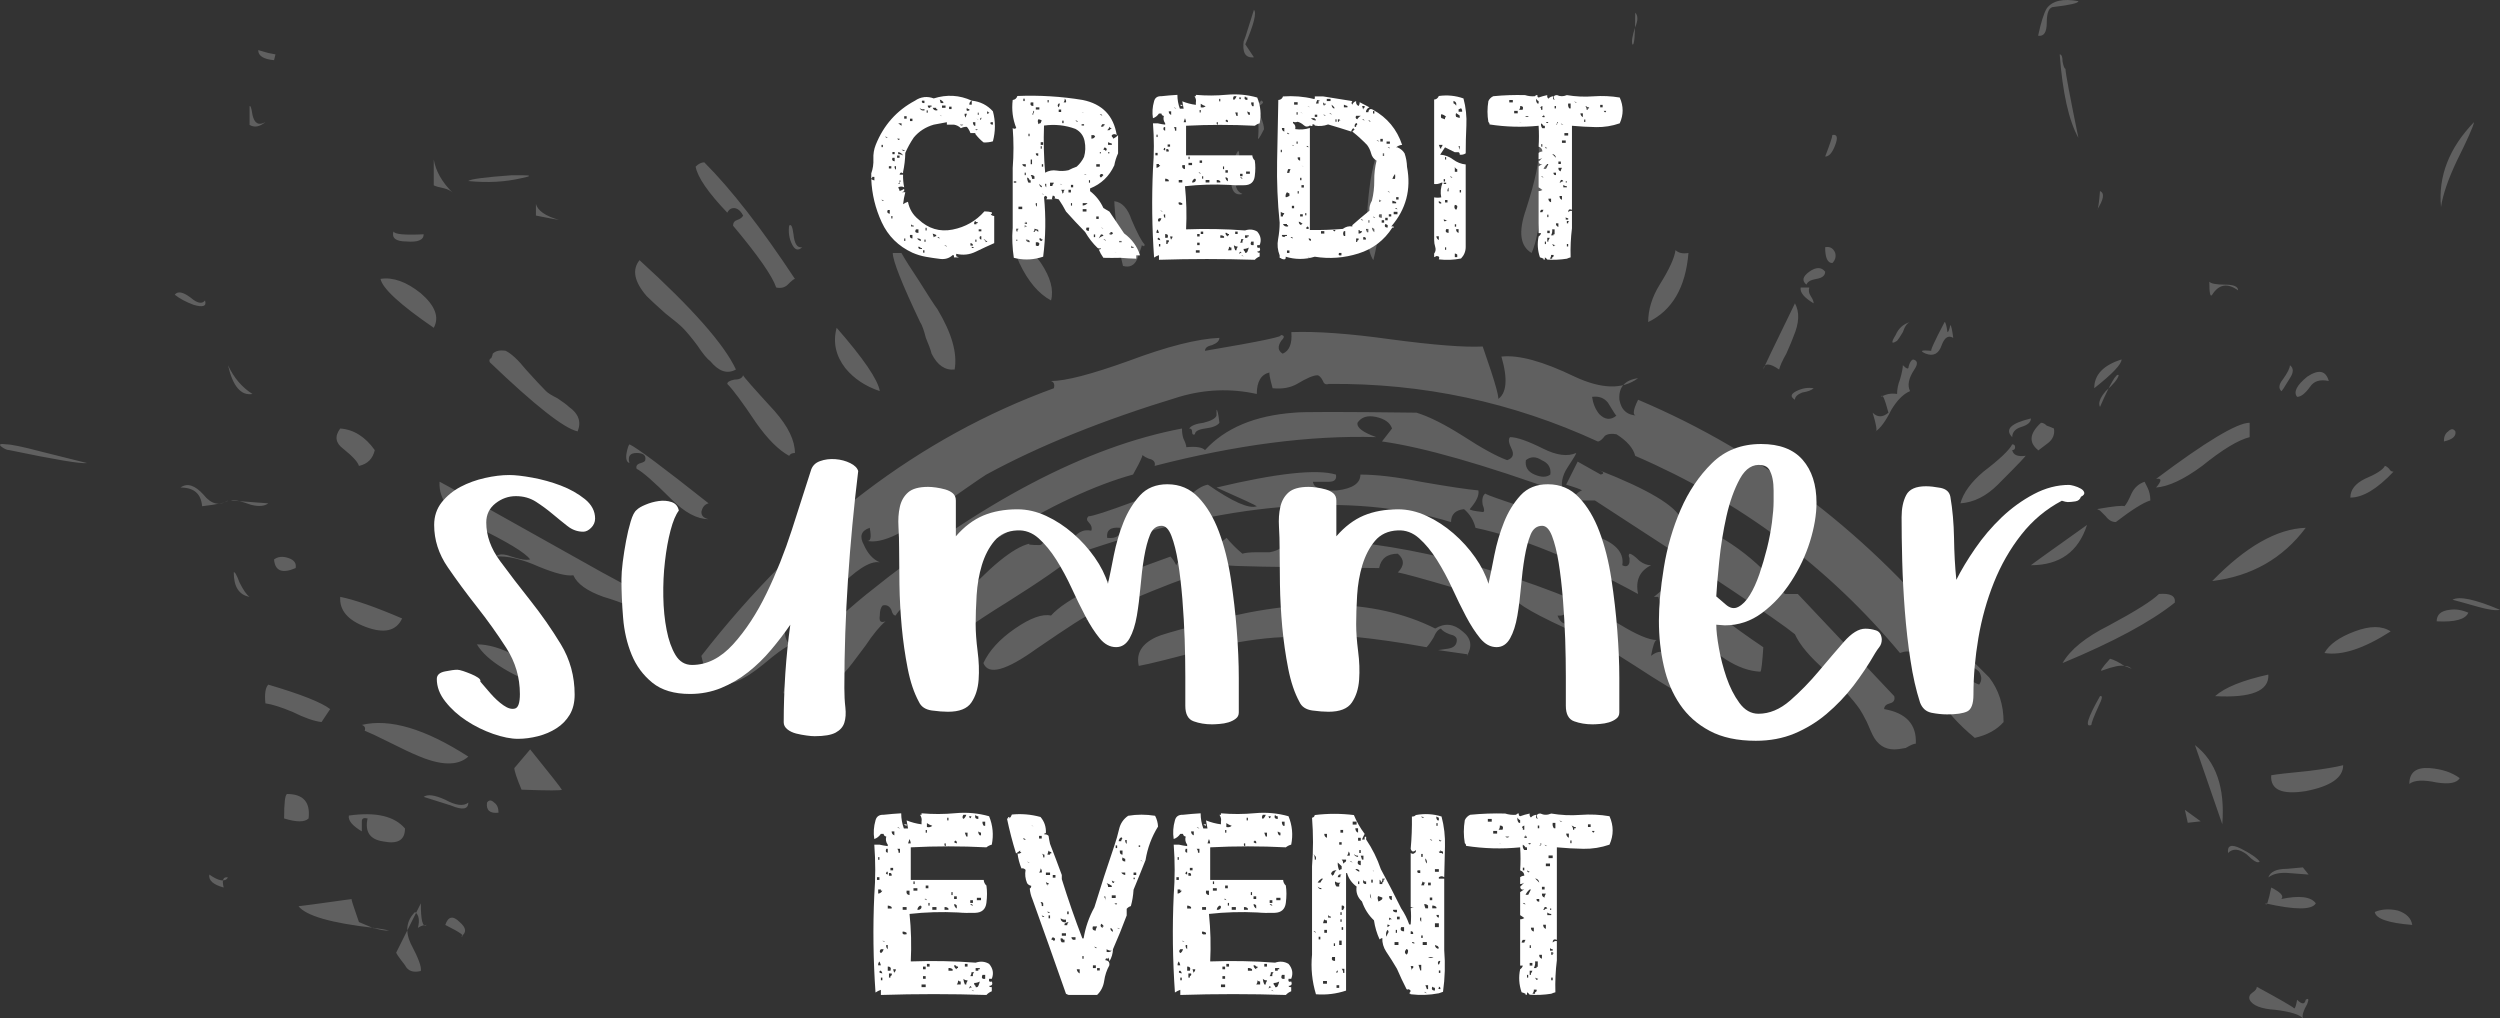
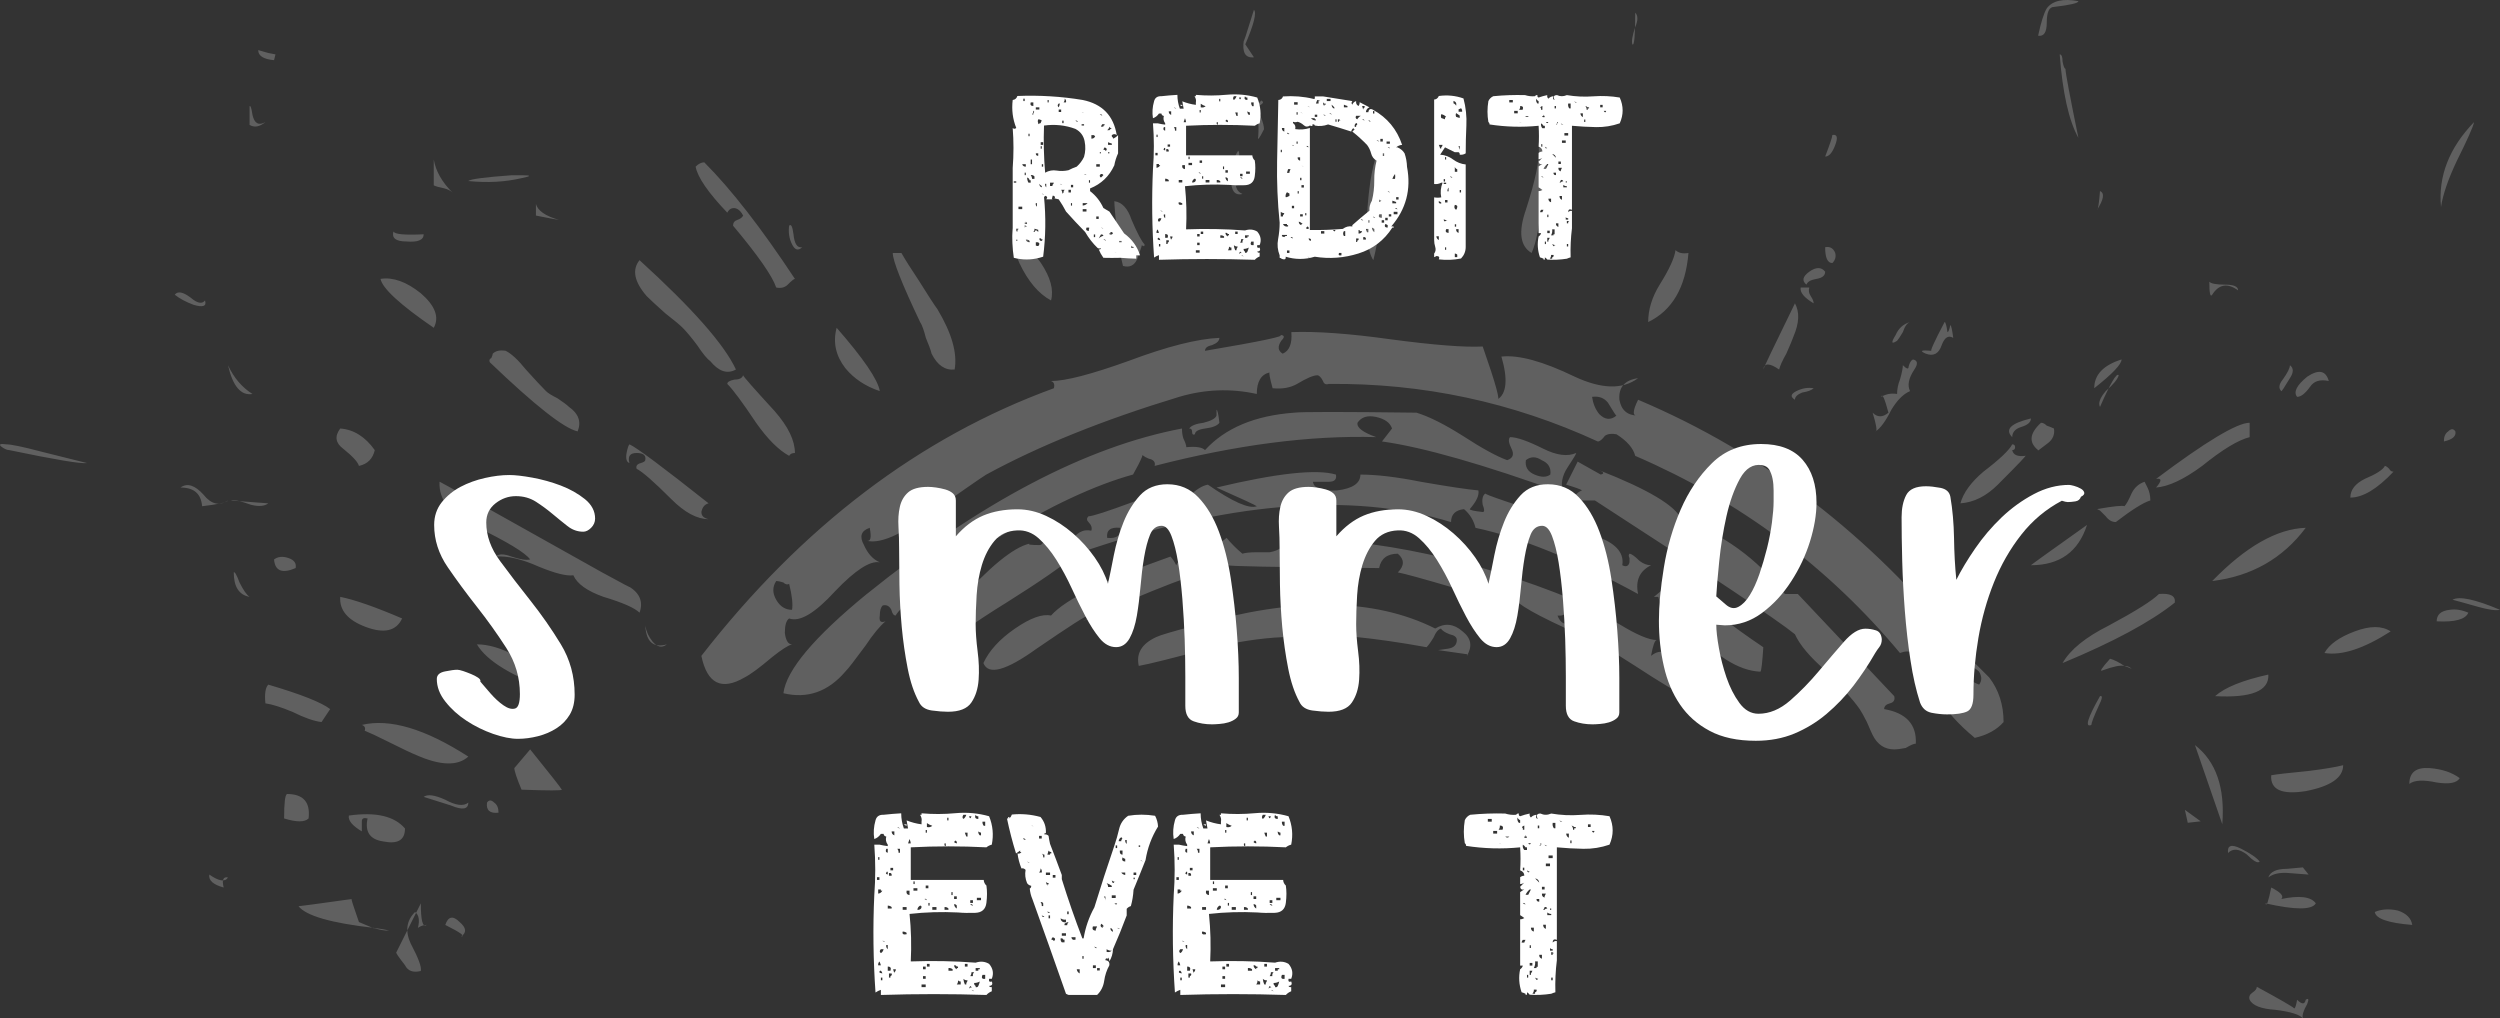
<svg xmlns="http://www.w3.org/2000/svg" id="Laag_1" data-name="Laag 1" width="2651.05" height="1079.99" viewBox="0 0 2651.05 1079.99">
  <rect x="0" y="0" width="2651.05" height="1079.99" fill="#333333" stroke="none" />
  <defs>
    <style>
      .cls-1 {
        fill: #606060;
      }

      .cls-1, .cls-2, .cls-3 {
        stroke-width: 0px;
      }

      .cls-2 {
        fill: none;
      }

      .cls-4 {
        clip-path: url(#clippath);
      }

      .cls-3 {
        fill: #fff;
      }
    </style>
    <clipPath id="clippath">
      <rect class="cls-2" width="2651.05" height="1079.99" />
    </clipPath>
  </defs>
  <g class="cls-4">
    <path class="cls-1" d="M2600.68,635.98c7.11-4.05,23.89-.52,50.36,10.68-4.1,1.01-11.72,0-22.88-3.06-14.28-4.05-23.43-6.62-27.48-7.63M2591.53,468.14c0-5.09,1.53-8.62,4.59-10.68,3.06-3.06,5.56-3.06,7.63,0,.99,5.12-3.06,8.65-12.21,10.68M2623.58,129.42c-1.04,5.1-7.15,18.85-18.31,41.19-9.16,19.33-14.78,35.63-16.78,48.83-3.06-32.55,8.62-62.56,35.09-90.02M2617.48,649.71c-3.06,7.12-14.27,10.18-33.58,9.16,0-7.09,4.58-11.19,13.74-12.2,6.1-.99,12.68,0,19.84,3.04M2608.33,825.18c-3.06,5.12-11.22,6.65-24.42,4.58-14.26-3.06-23.92-2.52-28.99,1.53,0-12.21,7.11-17.77,21.37-16.8,13.2,1.02,23.89,4.59,32.05,10.68M2518.29,967.08c7.11-3.06,15.27-3.56,24.42-1.53,9.15,3.06,14.21,8.16,15.25,15.25-25.45-2.03-38.68-6.6-39.68-13.72M2538.13,500.18c-17.32,18.32-32.57,27.48-45.77,27.48,0-8.15,5.06-14.73,15.27-19.84,12.2-5.09,19.29-9.68,21.35-13.74.99,0,2.52,1.02,4.59,3.06.99,2.06,2.5,3.04,4.57,3.04M2535.09,669.55c-28.52,18.31-51.89,25.94-70.2,22.9,5.06-9.15,15.74-16.78,32.05-22.9,16.25-6.1,28.99-6.1,38.15,0M2469.48,404.06c-9.16-2.03-15.81,0-19.84,6.1-5.12,7.12-9.69,10.68-13.74,10.68-4.1-5.09-.53-12.21,10.68-21.37,12.21-8.13,19.84-6.6,22.9,4.59M2428.27,387.28c4.05,3.04,4.05,7.63,0,13.72-6.1,10.18-9.16,14.75-9.16,13.74-3.06-3.06-2.57-7.11,1.53-12.21,5.06-7.09,7.63-12.21,7.63-15.25M2484.73,811.45c0,13.22-13.25,22.37-39.68,27.46-25.45,4.06-37.66-1.53-36.62-16.78,5.06-.99,18.31-2.52,39.68-4.58,16.25-2.03,28.46-4.03,36.62-6.1M2448.11,927.41l-19.84-1.53c-10.2-.99-17.82.54-22.88,4.59,2-6.1,8.62-9.15,19.82-9.15,11.17-.99,16.8-1.53,16.8-1.53,0,0,2,2.54,6.1,7.63M2419.12,953.34c19.3-4.03,31.51-2.51,36.62,4.58-4.1,7.12-21.89,7.12-53.4,0,.99,4.06,3.06-1.53,6.1-16.78,10.15,5.1,13.74,9.15,10.68,12.2M2445.05,1060.16c3.06-2.03,3.55-.5,1.53,4.57-4.1,7.12-5.62,12.21-4.57,15.27-3.06-4.05-12.75-7.11-28.99-9.15-15.27-.99-24.42-4.59-27.47-10.68-1.04-3.06,0-5.58,3.04-7.63,3.06-2.03,4.59-4.05,4.59-6.11,24.41,13.24,37.61,20.86,39.68,22.89.99,0,2-3.06,3.04-9.15,5.06,5.1,8.11,5.1,9.16,0M2362.66,904.53c-1.04-8.15,3.55-9.68,13.74-4.59,10.15,5.12,16.78,9.69,19.84,13.74-2.06,2.05-6.65-.52-13.74-7.63-8.16-6.11-14.78-6.62-19.84-1.53M2405.39,715.32c.99,17.32-17.84,24.94-56.46,22.9,10.15-9.16,28.99-16.78,56.46-22.9M2445.05,559.69c-24.41,32.58-57.5,51.37-99.17,56.46,35.58-36.62,68.67-55.43,99.17-56.46M2373.34,307.93c-11.22-8.13-20.37-6.6-27.47,4.58-2.06,3.04-3.06-1.53-3.06-13.74,2.02,2.06,7.64,3.06,16.8,3.06s13.72,2.06,13.72,6.1M2316.89,858.76c2.02,9.15,3.06,13.72,3.06,13.72,0,0,4.57-.5,13.73-1.53M2286.37,516.97c6.11-7.11,6.11-10.15,0-9.15,52.88-39.68,85.94-59.51,99.19-59.51v15.25c-12.21,3.06-28.99,13.24-50.36,30.52-19.35,14.28-35.63,21.9-48.83,22.9M2252.8,706.17c3.06,0,5.58,1.02,7.63,3.06-2.05-.99-4.57-2.03-7.63-3.06M2252.8,706.17c-4.1-.99-11.72.54-22.88,4.58-4.1,2.05-1.53-2.03,7.63-12.21,4.03,1.02,9.16,3.59,15.25,7.63M2246.71,397.96c-2.07-3.06-8.68,8.16-19.84,33.56-2.06-4.05,0-9.66,6.1-16.78,8.12-7.11,12.7-12.72,13.74-16.78M2223.81,539.85c17.27-3.04,26.93-4.03,28.99-3.04,2.02-2.05,4.59-6.62,7.63-13.74,3.06-6.1,7.63-10.15,13.74-12.21l3.04,6.11c2.02,4.07,3.06,8.64,3.06,13.72-7.14,2.06-19.35,9.69-36.62,22.9-4.1,0-7.63-2.03-10.68-6.11-4.1-4.03-6.1-6.1-6.1-6.1,0,0-1.04-.5-3.06-1.53M2223.81,222.49c.99,0,2.02-6.62,3.06-19.84,5.06,2.05,4.05,8.64-3.06,19.84M2249.75,381.16c0,5.12-9.68,15.27-28.98,30.52,0-14.24,9.63-24.41,28.98-30.52M2226.87,738.22c3.06-.99,2.52,2.54-1.53,10.68-5.1,11.2-7.63,17.79-7.63,19.82-7.15,3.06-4.1-7.09,9.16-30.5M2289.42,629.87c12.21-.98,17.77,2.06,16.78,9.15-25.45,20.37-65.12,41.74-119.01,64.1,8.11-14.24,24.42-27.46,48.83-39.68,28.46-15.27,46.26-26.46,53.4-33.58M2184.15,57.69c2,0,3.04,2.55,3.04,7.64.99,5.1,2.02,7.63,3.06,7.63,0,4.07,4.57,28.47,13.72,73.24-10.19-18.31-16.78-47.81-19.82-88.51M2178.04,7.35c-5.1,0-7.63,5.59-7.63,16.78,0,10.18-3.06,14.75-9.16,13.74,3.06-14.24,6.1-23.89,9.16-28.99,6.1-8.15,17.27-10.68,33.56-7.63,0,2.05-8.67,4.06-25.94,6.1M2161.26,477.3c-10.19-8.13-9.15-17.77,3.06-28.99,2,0,4.03,1.02,6.1,3.06,3.06,1.01,5.56,2.06,7.63,3.04.99,6.11-1.04,11.22-6.1,15.27-9.16,7.12-12.75,9.69-10.68,7.63M2153.63,599.37c.99-.99,20.83-15.27,59.5-42.73-9.15,28.49-28.98,42.73-59.5,42.73M2153.63,443.73c0,4.06-3.59,7.11-10.68,9.15-6.1,2.05-9.15,5.59-9.15,10.67-8.15-8.13-1.53-14.72,19.84-19.82M2084.96,706.17c-3.04,3.06-3.04,7.12,0,12.21,4.06,3.06,8.64,5.59,13.74,7.63,3.04-4.05,3.04-8.62,0-13.72-4.08-4.05-8.67-6.11-13.74-6.11M2147.52,483.39c3.06-2.03-6.63,8.16-28.98,30.52-12.21,12.21-25.45,18.84-39.68,19.84,3.06-11.19,11.17-22.36,24.41-33.58,17.28-13.19,27.46-22.88,30.52-28.98,2.02,0,3.06,1.01,3.06,3.04s-1.04,3.06-3.06,3.06c1.01,5.11,5.56,7.12,13.72,6.1M2042.24,375.07c-7.14-3.06-5.1-4.05,6.1-3.06-2.05,1.02,2.54-9.15,13.74-30.51,1.01,0,2.02,3.58,3.04,10.68,1.01,0,2.03-2.52,3.06-7.64,1.01,1.02,2.02,5.59,3.06,13.74-5.11-3.06-9.16-.5-12.21,7.63-3.06,9.15-8.65,12.21-16.78,9.15M2011.72,361.34c-6.1,4.06-6.62,2.05-1.53-6.11,3.06-7.09,8.13-11.68,15.27-13.72-3.06,1.01-5.61,4.57-7.63,10.68-3.06,5.11-5.1,8.16-6.11,9.16M1988.84,457.46c2.02,0,.99-6.62-3.06-19.84,5.07,5.12,10.68,5.12,16.78,0-4.08-15.25-6.62-20.83-7.63-16.78,5.07-3.06,10.68-4.05,16.78-3.06,0-5.07,1.01-10.15,3.06-15.25,2.02-7.09,3.06-12.21,3.06-15.25,4.05,4.06,6.1,4.57,6.1,1.53,1.01-4.05,2.52-6.62,4.57-7.64,5.07,1.02,5.59,4.58,1.53,10.68-6.1,9.15-7.63,16.78-4.57,22.89-7.14,3.04-13.74,9.69-19.84,19.84-6.1,12.2-11.71,19.82-16.78,22.88M1943.07,278.93c-5.1,0-7.64-5.56-7.64-16.78,5.07-.99,8.64,1.02,10.68,6.11,1.01,4.07,0,7.63-3.04,10.67M1943.07,143.14c5.07-.99,6.1,2.55,3.04,10.68-3.04,8.16-6.62,12.21-10.68,12.21,5.07-13.2,7.64-20.83,7.64-22.89M1915.61,301.83c-5.1-4.05-4.08-8.62,3.04-13.74,7.11-5.07,12.7-5.07,16.78,0,0,4.08-3.04,6.65-9.16,7.64-6.1,1.01-9.67,3.04-10.67,6.1M1923.23,321.67c-10.19-6.11-14.76-11.68-13.74-16.78h9.16c-1.02,3.04-.52,6.1,1.53,9.16,2.02,3.04,3.06,5.59,3.06,7.63M1903.39,423.9c-5.1-3.06-4.58-6.11,1.53-9.16,6.1-3.06,12.19-4.05,18.31-3.06-2.05,2.06-6.11,3.59-12.21,4.59-5.09,2.05-7.63,4.57-7.63,7.63M1892.71,556.63c-1.02-13.19-4.08-21.87-9.16-25.94,0,17.32,3.06,25.94,9.16,25.94M2327.57,790.09c22.36,17.32,32.05,45.27,28.99,83.92M1886.61,391.85c-10.19-7.09-15.79-7.09-16.78,0,0-.99,11.17-24.41,33.56-70.18,5.07,9.16,4.57,20.85-1.53,35.09-1.02,3.06-3.58,9.16-7.63,18.31-4.08,7.12-6.62,12.75-7.63,16.78M1866.78,712.28c-23.41-.99-48.83-17.3-76.29-48.83,0-4.05,4.06-7.63,12.21-10.68,7.11-2.03,9.64-6.62,7.63-13.74,5.07,8.18,24.91,23.9,59.51,47.3-1.04,16.28-2.05,24.96-3.06,25.95M1753.86,632.93l9.16-7.63c4.06-3.06,4.06-6.1,0-9.16,2.02-.99,5.58-.5,10.68,1.53,4.05,1.01,7.11-.52,9.16-4.58,1.01-.99-1.53,3.59-7.63,13.74-5.11,8.16-5.61,15.79-1.53,22.88-6.1,2.06-10.18,0-12.21-6.1-2.05-7.09-3.04-10.68-3.04-10.68h-4.58ZM1790.48,268.27c-3.04,36.62-17.3,61.03-42.72,73.24,0-13.2,4.05-26.46,12.21-39.68,10.15-16.24,15.74-28.46,16.78-36.62,3.04,3.06,7.63,4.07,13.72,3.06M1734.02,13.44c3.06,3.06,3.06,8.16,0,15.27-3.04,9.16-4.08,15.25-3.04,18.31,2.02,2.05,3.04-9.15,3.04-33.58M1714.19,440.68c0,1.01-3.04-3.56-9.15-13.74-4.08-5.07-9.68-7.09-16.78-6.1,1.01,7.12,3.55,13.22,7.63,18.31,6.11,6.1,12.21,6.63,18.31,1.53M1697.4,503.23c4.07-.99,3.55-2.52-1.53-4.57,51.89,20.36,80.88,37.63,86.98,51.87,43.72,15.25,80.34,41.74,109.86,79.34h13.74l102.23,108.34c.99,4.06-.54,6.63-4.58,7.63-4.08,1.01-6.1,3.06-6.1,6.1,23.38,4.06,34.57,16.28,33.56,36.62-2.05,0-5.61,1.53-10.68,4.58-5.09,1.01-9.15,1.53-12.2,1.53-10.2,0-17.82-5.09-22.9-15.27-1.02-2.03-3.06-6.6-6.1-13.72-3.06-6.11-5.61-10.68-7.63-13.74-7.14-10.15-19.35-23.87-36.64-41.19-16.28-14.24-26.96-26.93-32.03-38.15-17.3-14.24-88-61.55-212.09-141.91h-22.89c1.01-5.09,4.06-8.62,9.15-10.68-1.02-.99-6.62-3.04-16.78-6.1,8.13-16.25,12.21-24.41,12.21-24.41,0,0,8.13,4.57,24.41,13.72M1671.47,556.63c-5.11-2.03-8.65,0-10.68,6.11-2.05,6.1-1.02,9.69,3.06,10.68,0-2.05,2.02-3.56,6.1-4.58,3.06-.99,4.58-3.06,4.58-6.1-3.06,0-4.08-2.03-3.06-6.11M1618.07,487.98c-1.04,7.12,2.02,12.2,9.15,15.25,7.11,3.06,12.7,3.06,16.78,0,1.01-7.09-2.05-12.21-9.15-15.25-6.1-4.05-11.71-4.05-16.78,0M1624.17,268.27c-12.2-7.11-14.24-22.36-6.1-45.77,10.16-31.51,14.73-53.42,13.72-65.61,2.03-2.03,4.07-5.58,6.11-10.68.99,0,2.52,1.01,4.57,3.04,2.03,2.06,4.07,3.06,6.11,3.06-7.14,13.22-11.72,32.58-13.74,57.99-2.05,27.46-5.61,46.78-10.68,57.98M1473.12,159.92c-6.11,57.99-11.72,96.67-16.8,115.97-6.1-9.15-8.15-27.97-6.1-56.46,2.02-27.46,6.1-48.29,12.21-62.56,2.02-.99,4.05-.99,6.1,0,1.01,2.05,2.54,3.04,4.59,3.04M1340.37,137.04c-5.11,10.16-7.14,12.73-6.1,7.63.99-14.24-.54-24.93-4.59-32.05,4.05-2.03,6.6-4.03,7.63-6.1,2.03,1.02,2.54,2.06,1.53,3.06-2.05,2.06-4.08,3.04-6.1,3.04.99,4.08,2.52,8.18,4.57,12.21,2.03,5.12,3.06,9.16,3.06,12.21M1329.69,60.75c-9.15,1.02-12.73-5.09-10.68-18.31-1.02,5.1,2.54-5.56,10.68-32.05,3.06,3.06,0,15.27-9.15,36.63,6.1,9.16,9.15,13.73,9.15,13.73M1317.47,205.69c-8.15,2.06-12.2-3.56-12.2-16.78,0-11.19,2.52-20.83,7.63-28.99,2.02,1.02,1.53,8.65-1.53,22.89-3.06,12.21-1.02,19.84,6.1,22.88M1290.01,434.58c1.01,0,2.03,4.57,3.06,13.72-2.05,3.06-7.14,5.12-15.25,6.1-7.14,1.02-10.68,3.06-10.68,6.11-2.05,1.01-3.06,0-3.06-3.06,0-2.03-1.03-3.06-3.04-3.06,2.02-3.04,7.11-5.07,15.25-6.1,8.13-2.03,12.7-4.57,13.73-7.63v-6.1ZM1241.2,556.63c0-5.07-2.05-9.66-6.11-13.72-4.08-4.05-7.63-4.05-10.68,0,0,1.01,1.53,4.57,4.58,10.68,2.02,4.06,6.1,5.1,12.21,3.04M1524.99,689.38l10.68-1.53c6.1-.99,9.16-4.03,9.16-9.16,0-3.04-2.55-5.09-7.63-6.1-5.1-2.03-8.16-4.05-9.16-6.1-3.06,1.01-5.61,4.06-7.64,9.15-3.04,5.1-5.59,8.64-7.63,10.67-55.95-10.15-102.23-14.72-138.85-13.72,5.07,0,2.54-3.06-7.63-9.16-2.05,0-3.06,1.53-3.06,4.57-1.03,5.12-2.05,7.64-3.04,7.64-23.41,1.01-49.85,5.1-79.35,12.2-37.64,10.18-62.05,16.28-73.24,18.31-3.04-13.19,3.06-23.4,18.31-30.51,4.07-2.05,17.79-6.11,41.21-12.21,104.75-30.52,189.7-29.5,254.8,3.06,10.16-6.11,19.84-5.09,28.99,3.04,9.16,7.12,10.68,15.79,4.58,25.94.99-.99,1.51-1.51,1.51-1.51,0,0-10.67-1.53-32.03-4.58M1210.67,259.11c1.01-.99-.52,4.07-4.59,15.25-3.04,7.12-8.15,9.69-15.25,7.63-2.05-8.13-4.08-19.3-6.1-33.56-2.05-19.3-3.06-31.02-3.06-35.09,8.13,1.01,14.23,7.63,18.31,19.82,6.1,14.28,10.68,22.9,13.74,25.95,0,2.05-.52,2.54-1.53,1.51-1.04,0-1.53-.5-1.53-1.51M1187.78,559.69c-10.18-.99-14.75,2.54-13.72,10.68,10.16,1.01,14.73-2.52,13.72-10.68M1114.54,318.61c-13.24-7.09-24.41-20.34-33.56-39.68-9.15-20.34-10.18-35.59-3.06-45.77,2.03-.99,4.06-.99,6.11,0,2.02,2.06,3.55,3.06,4.57,3.06-2.05,13.22,3.06,27.46,15.27,42.72,10.15,15.27,13.72,28.49,10.67,39.68M1604.33,632.93c-15.25,1.02-35.61-2.03-61.03-9.16-34.6-10.15-54.93-15.76-61.03-16.78,7.11-7.09,7.11-13.74,0-19.84-11.2,0-17.82,5.12-19.84,15.25-111.91-.99-164.79-2.03-158.69-3.04-30.52,6.1-82.39,25.94-155.63,59.5,6.1-3.04,8.11-5.07,6.1-6.1-1.02-.99-19.33,10.68-54.93,35.09-32.57,23.43-51.38,28.49-56.46,15.27,6.1-13.2,17.29-25.42,33.56-36.62,16.28-11.2,28.99-15.77,38.15-13.74,15.27-17.3,57.46-38.15,126.65-62.55,2.02,2.06,4.05,5.1,6.1,9.16,3.06-7.09,11.17-12.72,24.41-16.78,15.27-4.05,24.91-8.15,28.99-12.21,5.07,6.1,10.68,11.69,16.78,16.78,3.06-.99,8.13-1.53,15.27-1.53h13.72c11.19-2.03,16.78-7.09,16.78-15.25,98.67,1.01,200.38,22.88,305.16,65.61-3.04,12.2-8.65,17.8-16.78,16.78,3.06,8.16,8.13,10.68,15.27,7.63,7.11-3.04,8.64-9.16,4.57-18.31,11.17,2.06,26.44,8.65,45.77,19.84,18.31,11.22,31.53,16.78,39.68,16.78-2.05,0-4.08,5.59-6.11,16.78,10.16-8.13,20.34-5.07,30.52,9.16,11.17,13.24,13.22,24.42,6.11,33.58-9.16-4.05-26.98-14.73-53.42-32.05-23.4-15.25-43.24-26.44-59.5-33.56-43.76-19.3-67.14-32.55-70.2-39.68M1142.01,587.15c-14.24,12.21-39.17,29.53-74.77,51.87-34.59,21.37-59.5,39.17-74.75,53.42.99-10.15-2.05-14.73-9.16-13.74-4.08,1.02-5.1,4.07-3.06,9.16,2.02,4.06,4.05,6.63,6.1,7.63-16.28-.99-19.84-9.16-10.68-24.41,2.03-4.05,6.11-9.66,12.21-16.78,5.07-6.11,7.63-10.15,7.63-12.21,2.03-.99,6.6,2.06,13.74,9.15,8.11,6.11,14.73,6.63,19.84,1.53-1.04-2.03-3.58-4.05-7.64-6.1-3.04-2.03-5.09-4.58-6.1-7.64,33.56-37.61,58.99-58.49,76.3-62.55-2.05,1.02,1.53,1.53,10.68,1.53,3.04,0,5.07-3.56,6.1-10.68,16.26,5.12,24.91,8.16,25.94,9.16,6.11-11.19,13.74-15.76,22.89-13.72.99-3.06,0-6.11-3.06-9.16-2.05-2.03-2.05-4.05,0-6.11,4.05,0,19.84-5.07,47.3-15.25,18.31-7.09,30.52-4.57,36.62,7.63,7.11-.99,14.23-5.09,21.37-12.2,8.11-8.15,15.25-12.72,21.35-13.74,26.44,18.31,43.72,25.94,51.89,22.9-1.04-.99-15.27-7.64-42.73-19.84,64.08-15.27,106.3-19.84,126.65-13.74.99,5.12-1.53,7.63-7.63,7.63h-16.8c1.01,7.12,9.66,10.18,25.95,9.16,16.26-2.03,24.41-7.63,24.41-16.78,17.27,0,38.64,2.55,64.08,7.63,29.48,5.12,49.82,8.16,61.03,9.16,1.01,5.12-2.05,11.71-9.16,19.84,0,1.02,4.59,2.06,13.74,3.06,2.02,0,2.02-2.52,0-7.63-1.04-6.11,0-10.15,3.04-12.21-5.09,0,31.03,12.21,108.34,36.62-2.05,4.06-1.04,9.16,3.04,15.25,4.07,6.11,4.58,12.21,1.53,18.31-5.09,0-2.05-7.63,9.16-22.88,17.29,7.12,24.91,16.78,22.9,28.99,4.05,2.05,6.6,1.01,7.63-3.06v-4.57c-1.02-2.05-1.02-3.56,0-4.58,2.02,0,5.58,2.54,10.68,7.63,4.05,3.06,8.11,4.58,12.2,4.58-12.2,6.1-16.78,16.28-13.72,30.51-67.14-36.62-124.62-60-172.41-70.18-2.05-8.13-6.11-14.72-12.21-19.84-9.15,1.02-13.74,5.59-13.74,13.74-106.8-32.55-239.05-21.37-396.71,33.56M1012.31,391.85c-10.18,1.02-18.31-4.57-24.41-16.78-1.03-4.05-3.06-9.66-6.1-16.78-2.05-8.15-4.08-13.74-6.11-16.78-19.33-40.67-28.98-65.08-28.98-73.24h9.16c4.05,7.11,10.15,16.78,18.31,28.98,10.15,16.28,16.78,26.49,19.82,30.52,15.27,25.43,21.37,46.8,18.31,64.08M932.97,414.74c-15.25-5.09-27.46-13.2-36.62-24.42-10.18-13.19-13.24-27.46-9.16-42.72,28.47,32.57,43.73,54.93,45.77,67.14M850.58,262.15c-4.08,4.08-7.63,3.06-10.68-3.04-3.06-6.11-4.08-12.72-3.06-19.84,2.03-2.03,3.56,1.01,4.59,9.16,1.01,10.16,4.05,14.75,9.15,13.72M919.23,629.87c121.04-97.65,232.43-156.14,334.16-175.47,0,4.08.5,7.64,1.53,10.68,2.02,4.08,3.06,7.12,3.06,9.15,10.16-.99,16.78,0,19.84,3.06,21.35-23.4,52.88-36.62,94.59-39.68,8.13-.99,51.37-.99,129.69,0,13.22,4.06,29.5,12.21,48.83,24.42,20.33,13.22,36.1,21.89,47.3,25.94,6.1-2.03,7.63-6.11,4.59-12.21-3.06-6.1-3.58-10.15-1.53-12.21,7.11,0,18.8,4.08,35.09,12.21,14.23,7.12,25.94,8.65,35.09,4.58,0,1.01-3.06,6.1-9.15,15.25-6.1,9.15-7.63,18.31-4.57,27.46-84.44-30.52-148.54-48.83-192.27-54.93l10.68-13.74c-2.05-6.1-7.63-10.13-16.78-12.2-9.15-2.03-15.77,0-19.84,6.1-1.03,5.12,5.58,10.18,19.84,15.25-70.18-2.03-148.52,8.18-234.98,30.52,1.01-4.03-1.02-6.6-6.1-7.63-5.09-2.03-7.63-4.05-7.63-6.1,3.06-.99,0,6.63-9.16,22.88-40.7,11.22-88.49,33.58-143.43,67.14-3.04,1.01-5.59,0-7.63-3.06-1.02-3.04-2.55-4.57-4.57-4.57,0,9.15-14.26,23.9-42.73,44.24-12.2-17.3-16.78-25.4-13.72-24.41,5.07,0-2.55,9.15-22.9,27.46,3.06,6.1,9.66,9.16,19.84,9.16-3.04,4.06-9.67,9.69-19.84,16.78-8.15,6.1-13.72,11.69-16.78,16.78-2.05,0-3.58-2.03-4.57-6.1-2.05-4.05-5.11-5.58-9.16-4.58-2.05,2.06-3.06,5.59-3.06,10.68-1.02,6.1,1.01,8.16,6.1,6.1-6.1,5.12-13.24,13.74-21.35,25.95-11.2,15.25-18.31,24.41-21.37,27.46-18.31,21.35-40.2,28.98-65.61,22.88,3.06-24.41,32.54-59.5,88.49-105.29M839.9,646.67c1.01-6.11,0-15.27-3.06-27.46-2.03,1.01-4.08.52-6.1-1.53-3.06-.99-5.61-1.53-7.63-1.53-4.08,6.1-4.08,12.75,0,19.84,4.05,7.12,9.64,10.68,16.78,10.68M836.84,483.39c-11.19-6.1-22.88-17.77-35.09-35.09-14.24-21.37-24.41-35.09-30.51-41.19,0-2.05,2.52-3.56,7.63-4.58,5.07,0,8.11-1.53,9.15-4.57,0,1.01,11.17,13.72,33.56,38.13,14.23,16.28,21.37,31.06,21.37,44.26-3.06,0-5.1,1.01-6.11,3.04M1293.07,358.28c0,3.06-2.55,5.59-7.63,7.63-5.1,1.02-7.63,3.06-7.63,6.1,60-10.15,86.44-15.76,79.34-16.78,5.07,0,5.58,2.06,1.53,6.11-4.08,6.1-3.58,10.67,1.53,13.72,7.11-3.06,10.16-10.68,9.16-22.88,26.43-.99,61.53,1.51,105.27,7.63,45.77,6.1,78.31,8.63,97.66,7.63,14.23,40.68,19.32,59.5,15.25,56.46,10.16-6.11,11.69-21.37,4.58-45.77,18.31-2.03,44.25,5.1,77.81,21.35,28.47,13.24,50.85,13.74,67.14,1.53-14.26,2.06-20.86,9.69-19.84,22.9,2.02,11.22,8.64,16.78,19.84,16.78-6.1,1.01-6.1-4.58,0-16.78,132.23,55.94,246.15,143.42,341.78,262.43,3.06,4.08,8.13,9.69,15.25,16.8,7.11,7.11,12.21,12.2,15.27,15.25,10.15,13.22,15.25,28.99,15.25,47.3-7.14,8.16-17.3,13.72-30.52,16.78-17.3-14.24-30.51-28.99-39.66-44.24-1.04,2.05.99-.52,6.1-7.63,2.02-3.06,5.58-3.56,10.68-1.53,0-10.15-5.61-18.83-16.78-25.94-5.11,2.05-8.67,5.1-10.68,9.16-1.04,5.1,1.53,8.63,7.63,10.67-3.06,4.08-7.63,2.06-13.74-6.1-6.1-8.13-6.1-12.72,0-13.72-5.09-11.2-12.72-14.73-22.88-10.68-76.29-91.55-169.89-161.21-280.76-209.05-2.05-8.13-8.65-15.76-19.84-22.88-5.09-.99-9.15-.52-12.2,1.53-3.06,4.07-5.61,6.1-7.63,6.1-90.55-41.71-185.66-62.02-285.33-61.03-3.06,1.01-5.1,0-6.11-3.06-2.05-4.05-4.08-6.1-6.1-6.1-4.08,0-11.2,3.04-21.37,9.16-7.14,4.06-15.77,5.59-25.94,4.57-3.06-11.19-4.08-16.78-3.06-16.78-9.15,2.06-13.72,9.69-13.72,22.88-27.46-6.1-54.93-5.07-82.39,3.06-80.38,24.41-148.52,51.87-204.46,82.39-5.1,3.06-28.5,19.33-70.2,48.83-25.43,17.32-44.24,24.41-56.46,21.37,4.07,1.01,5.09-3.56,3.06-13.74-9.15,3.06-11.2,9.16-6.1,18.31,4.05,9.16,9.64,15.25,16.78,18.31-10.18-2.03-25.94,8.16-47.3,30.52-21.37,23.41-37.64,33.06-48.83,28.99-3.04,2.05-4.57,7.11-4.57,15.25,1.01,8.16,3.54,12.21,7.63,12.21-4.08,1.01-11.2,5.59-21.37,13.72-13.24,11.22-22.88,18.31-28.98,21.37-24.42,14.26-39.68,6.63-45.79-22.9,106.82-137.32,231.41-231.93,373.83-283.8,1.01-4.05,0-6.62-3.06-7.63,15.27,0,42.73-7.09,82.39-21.37,40.68-15.25,72.72-23.4,96.13-24.41M788.03,228.59c-2.05-4.05-4.58-6.62-7.63-7.63-4.08-.99-7.14.54-9.16,4.57-20.36-21.35-31.56-37.61-33.58-48.81,3.06-3.06,6.1-4.58,9.16-4.58,28.47,28.49,60.52,69.68,96.13,123.6-1.04,0-3.58,2.05-7.63,6.1-3.06,3.06-7.14,4.07-12.21,3.06-4.08-12.21-19.33-34.08-45.77-65.61,0-3.06,1.53-5.09,4.57-6.11,3.06-.99,5.07-2.51,6.11-4.57M684.27,663.45c1.01,17.32,8.64,23.9,22.88,19.84-5.09,4.06-10.18,3.04-15.25-3.06-4.08-5.09-6.62-10.68-7.63-16.78M723.94,347.6c-3.06-3.06-9.15-8.13-18.31-15.25-9.15-8.15-15.79-14.24-19.84-18.31-13.24-15.27-15.79-27.98-7.63-38.15,55.92,50.88,90.02,89.51,102.23,115.96-9.16,5.12-18.31,2.06-27.46-9.15-3.06-2.03-7.64-7.63-13.74-16.78-6.1-8.13-11.2-14.25-15.25-18.31M667.49,491.02c-3.06-.98-4.08-4.57-3.06-10.67,1.01-5.09,2.02-8.15,3.06-9.16,7.11,3.04,35.09,23.9,83.92,62.55-4.08,1.01-6.63,4.07-7.64,9.16,0,4.06,2.54,6.63,7.64,7.63-12.21,0-25.45-7.09-39.68-21.37-18.31-18.31-30.52-28.99-36.62-32.03-1.02-3.06.49-5.09,4.57-6.11,3.06-.98,4.59-2.03,4.59-3.04,1.01-5.09-2.05-7.63-9.16-7.63s-9.67,3.58-7.63,10.67M592.72,233.16c-1.03,0-9.16-1.51-24.41-4.57v-12.21c2.02,7.12,10.15,12.75,24.41,16.78M536.26,372.01c6.1,3.06,13.21,9.69,21.37,19.84,10.15,11.22,17.27,18.85,21.35,22.89,2.03,2.05,6.11,4.57,12.21,7.63,6.1,4.07,10.16,7.12,12.21,9.15,10.16,7.12,13.2,15.79,9.15,25.94-14.26-3.06-45.28-27.46-93.08-73.24-1.04-2.03-.52-3.56,1.53-4.57.99-2.05,1.51-3.56,1.51-4.58,3.06-3.06,7.64-4.05,13.74-3.06M516.43,851.11c-1.02,8.18,3.06,11.71,12.21,10.68,0-5.07-1.53-8.62-4.59-10.68-3.04-3.04-5.61-3.04-7.63,0M585.09,732.1c-42.73-15.25-69.19-31.5-79.35-48.81,12.21,0,25.94,4.06,41.21,12.2,16.26,9.16,29.98,13.74,41.19,13.74,0,13.22-1.02,20.85-3.04,22.88M553.04,188.91c-17.3,4.07-36.11,5.12-56.46,3.06,2.03-2.03,17.29-4.05,45.77-6.11h12.21c9.15,0,8.64,1.02-1.53,3.06M488.96,993.02c6.1-4.05,5.58-9.15-1.53-15.25-7.12-7.11-12.2-6.11-15.25,3.04,16.26,8.16,21.85,12.21,16.78,12.21M562.2,593.25c-5.09-7.09-24.41-18.81-57.98-35.09-26.46-12.2-39.17-27.97-38.13-47.3-1.04-.99,56.44,31.06,172.41,96.13,22.36,12.21,32.03,17.32,28.99,15.25,11.17,7.12,14.73,16.28,10.68,27.46-5.1-5.07-17.82-10.68-38.15-16.78-17.3-6.1-27.98-13.72-32.05-22.88-7.12,1.01-19.33-2.03-36.62-9.16-18.31-8.15-33.56-11.68-45.77-10.68,3.06-3.06,8.63-3.06,16.78,0,9.15,3.04,15.76,4.06,19.84,3.04M459.97,169.08c2.03,12.21,8.63,23.9,19.84,35.11-2.05-2.05-5.09-3.56-9.16-4.58-5.09-.99-8.65-2.03-10.68-3.06v-27.47ZM466.08,1073.88h-9.15M449.28,845.02c4.07-3.04,11.69-2.03,22.9,3.06,11.17,6.1,19.32,7.12,24.41,3.04,0,7.12-6.1,8.18-18.31,3.06l-28.99-9.16ZM449.28,248.43c0,6.1-6.1,8.64-18.31,7.63-11.2,0-15.77-3.56-13.72-10.68,1.01,3.06,11.68,4.06,32.03,3.06M459.97,347.6c-35.61-24.41-54.42-41.71-56.46-51.87,13.22-2.05,27.46,3.04,42.73,15.25,15.25,13.22,19.84,25.43,13.73,36.62M395.88,983.87c8.13,1.02,13.74,2.06,16.78,3.06-5.09,0-10.67-.99-16.78-3.06M383.69,768.72c29.48-7.09,67.12,4.08,112.9,33.58-11.2,10.16-29.51,9.69-54.93-1.53-5.09-2.03-14.76-6.62-28.99-13.74-12.19-6.1-20.86-10.15-25.93-12.2,1.01-3.06,0-5.09-3.04-6.11M429.46,878.59c0,12.2-7.64,16.78-22.89,13.72-14.26-2.03-19.84-10.15-16.78-24.41-4.08-.99-6.1,0-6.1,3.04v10.68c-10.19-6.1-14.76-11.68-13.74-16.78,28.47-4.05,48.31.54,59.51,13.74M426.41,655.82c-6.1,13.22-18.83,16.28-38.15,9.15-19.33-7.11-28.49-17.77-27.46-32.05,15.25,3.06,37.11,10.68,65.61,22.9M380.63,494.08c-1.04-4.03-6.63-10.15-16.78-18.31-8.16-6.1-9.15-13.19-3.06-21.37,14.23,1.02,26.44,8.65,36.62,22.89-2.05,9.16-7.63,14.75-16.78,16.78M420.31,1009.8c-1.04,0,2.02,4.59,9.15,13.74,3.04,6.1,8.64,8.16,16.78,6.1,1.01-4.03-2.55-13.72-10.68-28.99-6.1-13.19-4.59-24.41,4.57-33.56,4.07,3.06,5.07,8.65,3.06,16.78,3.06-2.03,6.1-3.06,9.16-3.06-4.08,3.06-6.1-4.57-6.1-22.88M545.42,814.49c0,3.06,2.54,10.68,7.63,22.9,28.47,1.02,42.73,1.02,42.73,0-1.04-2.03-12.21-16.25-33.58-42.72M380.63,977.77c14.23,6.1,19.32,8.16,15.25,6.1-44.77-5.09-71.22-12.72-79.34-22.88,1.01,0,19.84-2.52,56.46-7.64-1.04-.99,1.53,7.12,7.63,24.42M327.23,867.91c-4.08,4.07-12.73,4.07-25.95,0,0-16.26,1.01-24.93,3.06-25.94,17.29,0,24.91,8.63,22.89,25.94M313.49,602.41c-14.24,6.11-21.89,3.06-22.88-9.16,4.05-3.04,9.15-3.56,15.25-1.51,6.1,2.05,8.64,5.59,7.63,10.67M350.11,751.94l-9.15,13.74c-8.15-.99-18.31-4.58-30.52-10.68-12.2-5.09-21.87-8.15-28.98-9.16-1.04-10.15,0-16.78,3.04-19.84,34.57,10.18,56.46,18.84,65.61,25.94M290.61,63.8c-11.2-.99-16.8-4.59-16.8-10.68l10.68,3.06c5.07,1.01,7.63,1.51,7.63,1.51,0,0-.52,2.06-1.51,6.11M281.46,129.42c-6.11,5.1-11.72,6.1-16.8,3.04v-19.84c1.01-.98,2.03,2.06,3.06,9.15,2.02,9.16,6.6,11.71,13.74,7.64M264.66,632.93c-11.2-2.03-16.78-10.68-16.78-25.94,1.01-.99,3.06,2.54,6.11,10.68,4.05,8.16,7.63,13.22,10.67,15.25M244.84,530.7c-1.04,0,12.2,1.02,39.66,3.06-4.08,3.06-10.18,3.58-18.31,1.53-11.2-4.05-18.31-5.58-21.35-4.59M267.72,417.78c-12.21,2.06-20.86-8.13-25.94-30.5,6.1,13.22,14.73,23.42,25.94,30.5M241.78,930.46c-5.1-.99-6.63,2.54-4.58,10.68-11.2-3.06-16.28-7.63-15.25-13.74,10.16,7.12,16.78,8.16,19.84,3.06M191.42,516.97c7.11-5.09,15.27-2.52,24.42,7.63,8.11,10.16,16.78,12.21,25.94,6.1-1.02,2.06-10.18,4.07-27.46,6.11-1.04-13.2-8.67-19.84-22.89-19.84M217.37,318.61c2.02,6.1-2.05,7.63-12.21,4.59-8.15-3.06-14.76-6.62-19.84-10.68,3.06-4.05,8.64-3.06,16.78,3.04,7.11,6.11,12.21,7.12,15.27,3.06M9.86,477.3c-2.05,0-4.57-.99-7.63-3.06-4.08-3.04-2.55-4.03,4.57-3.04,5.07,0,17.29,2.54,36.62,7.63,24.42,6.1,40.68,10.16,48.83,12.2-6.1,1.02-33.56-3.54-82.39-13.72" />
-     <path class="cls-3" d="M1050.54,129.59c-.8,1.73,0,2.6,2.35,2.6v-2.6h-2.35ZM1046.76,118.04v2.6h1.42v-1.18h1.18c-.8-.47-1.65-.95-2.6-1.42M1042.99,254.06c1.73.63,2.51,1.88,2.35,3.77v-1.42h1.42v-.93h-1.42c-.31-1.26-1.09-1.73-2.35-1.42M1040.63,124.65c-.95.47-1.42,1.26-1.42,2.35,1.1,0,1.57-.77,1.42-2.35M1039.21,250.51c-.93,2.05-.46,3.23,1.42,3.55v-3.55h-1.42ZM1037.81,245.33h2.84v-2.13h-2.84v2.13ZM1036.86,121.81h.94v-2.36h-.94v2.36ZM1035.45,125.83c.63.47,1.42.87,2.36,1.17-.63-.46-1.42-.85-2.36-1.17M1034.26,256.41h1.18v-2.36h-1.18v2.36ZM1034.26,137.14c.8,1.26,1.65,1.26,2.6,0h-2.6ZM1034.26,234.25c-1.09.94-1.5,2.13-1.17,3.54h2.35v-1.18h1.42v-.94c-1.56,0-2.44-.47-2.6-1.42M1031.68,129.59c0,1.42.47,2.68,1.42,3.77h1.17v-3.77h-2.58ZM1030.5,261.59v1.42h2.6c-.8-.77-1.66-1.24-2.6-1.42M1029.08,257.82v2.6h2.6v-.95c-.63-1.09-1.5-1.65-2.6-1.65M1025.31,114.28c-.95,2.98-.09,3.92,2.58,2.82v-1.42c-1.09.17-1.97-.3-2.58-1.4M1022.95,120.64c-.31,1.58.16,2.92,1.42,4v-1.42c.32-.61.61-1.48.95-2.58h-2.36ZM1017.77,132.19c1.42,1.1,2.68,1.1,3.77,0h-3.77ZM1006.45,115.68h2.6v-2.6h-2.6v2.6ZM1001.27,260.42c.94.16,1.89.55,2.82,1.17-.32-1.09-1.26-1.48-2.82-1.17M998.9,114.28h3.77v-2.36h-3.77v2.36ZM996.56,121.81c.61.8,1.42,1.28,2.35,1.42-.61-.47-1.4-.95-2.35-1.42M996.56,105.55c.32,1.26.61,2.52.94,3.77h2.82v-1.17c-1.09-1.26-2.35-2.13-3.77-2.6M993.96,251.69c.8.63,1.65,1.02,2.6,1.18-.47-1.26-1.34-1.65-2.6-1.18M989.01,247.69c.31,1.26.71,2.58,1.18,4,.61-.77,1.5-1.18,2.58-1.18v-1.4c-1.09-.31-2.35-.79-3.77-1.42M989.01,114.28c.79,2.21,2.44,3.15,4.95,2.82v-1.42h-1.18v-1.4h-3.77ZM983.83,111.91c0,2.05.85,2.84,2.6,2.36v-1.18h1.4v-1.18h-4ZM982.64,119.46h1.18v-2.36h-1.18v2.36ZM981.46,244.38h1.18v-2.84h-1.18v2.84ZM980.3,256.41h1.18v-2.36h-1.18v2.36ZM978.88,267.96h1.42v-2.6h-1.42v2.6ZM977.7,106.73c-.61,1.89.24,2.76,2.6,2.58v-2.58h-2.6ZM975.1,114.28c.94,2.35,2.68,3.29,5.2,2.82v-1.42c-2.21.65-3.92.17-5.2-1.4M973.93,261.59c-.33,1.1.08,1.89,1.17,2.36h2.6v-.95h-1.18c-.79-.95-1.64-1.42-2.58-1.42M972.51,252.88c.95,1.42,2.27,2.29,4,2.6v-1.42c-1.09-.95-2.44-1.34-4-1.18M971.33,243.22c-1.56,2.51-.71,3.77,2.6,3.77v-3.77h-2.6ZM966.15,237.8v2.35h2.84v-.95c-1.1.17-2.05-.3-2.84-1.4M964.96,128.41h2.6v-2.6h-2.6v2.6ZM964.96,249.11c-.47,2.35.39,3.61,2.6,3.77v-3.77h-2.6ZM958.84,255.48h1.18v-2.6h-1.18v2.6ZM958.84,125.83h2.6v-2.6h-2.6v2.6ZM956.01,158.59c1.09,1.1,2.03,1.58,2.82,1.42h1.18c-1.09-.79-2.44-1.26-4-1.42M953.89,191.36c.16,1.4-.31,2.68-1.42,3.77h1.42v-2.36h.95v-1.4h-.95ZM952.47,161.19v2.35c2.05-.14,3.78.33,5.18,1.42-1.09-2.03-2.82-3.29-5.18-3.77M952.47,130.78c1.28.95,2.44,1.81,3.55,2.58v-2.58h-3.55ZM951.3,167.32h2.6v-2.36h-2.6v2.36ZM951.3,147.04c1.73,1.89,2.58,1.89,2.58,0h-2.58ZM950.12,187.58c.79.33,1.56.79,2.35,1.42-.79-.63-1.56-1.09-2.35-1.42M948.7,176.27c-.31,1.42.16,2.68,1.42,3.77v-3.77h-1.42ZM947.29,212.81c.94.47,1.89.87,2.84,1.18-.94-.31-1.89-.71-2.84-1.18M946.34,163.53h2.36v-2.36h-2.36v2.36ZM946.34,167.32c-.79,2.21,0,3.45,2.36,3.77v-3.77h-2.36ZM945.17,231.67h1.18v-2.6h-1.18v2.6ZM942.57,178.63h2.6v-2.36h-2.6v2.36ZM941.39,222.7c-1.09,2.21-.38,3.54,2.13,4v-4h-2.13ZM938.81,144.67c.32,1.28,1.17,1.65,2.58,1.18-.95-.47-1.8-.85-2.58-1.18M934.79,211.62c.47,1.26,1.34,1.65,2.6,1.18-.79-.47-1.66-.87-2.6-1.18M934.79,156h1.42v-2.36h-1.42v2.36ZM1030.5,106.73c8.95.95,16.42,4.71,22.39,11.31,2.84,10.53,2.84,21.15,0,31.83-3.15.93-6.45,1.34-9.9,1.17-3.31-2.66-6.22-5.66-8.73-8.95v-.95h-5.18c-.79-2.36-2.03-4.55-3.77-6.6-2.21-.14-4.33.33-6.37,1.42-2.03-2.03-4.47-3.29-7.31-3.77h-7.55v-2.6c-4.71.79-9.33,1.66-13.9,2.6-8.64,2.51-15.71,7.06-21.21,13.66-3.62,5.36-6.6,10.78-8.97,16.26-.14,6.93-.94,13.68-2.36,20.28v1.42c-1.88-1.42-3.14-.95-3.77,1.42h3.77c-.14,4.4.24,8.87,1.18,13.42-2.03-1.09-4.16-1.09-6.37,0,.47.95.95,1.97,1.42,3.07v.95c1.73-.63,3.39-1.42,4.95-2.36v2.36c-.79.63-1.73,1.02-2.82,1.17h4c-1.09,4.25-1.89,8.49-2.36,12.73,1.42-1.09,3.15-1.95,5.2-2.58,1.4,7.53,5.09,13.76,11.08,18.61,10.51,9.91,22.58,13.53,36.19,10.86,13.58-2.68,24.85-9.11,33.81-19.33,2.82,0,5.5.39,8,1.18v1.4h-1.4c.46,1.42,1.73,2.22,3.77,2.36v28.76c-6.45,2.84-12.97,5.86-19.57,9.08-6.6,3.23-13.52,3.97-20.74,2.24v2.6c.95.31,1.88.71,2.82,1.18h-5.18c.16-2.05-.31-2.84-1.42-2.36-3.61,3.29-8.01,4.63-13.19,4-5.18-.61-10.23-1.37-15.1-2.24-4.85-.85-9.66-2.32-14.37-4.36-14.94-6.9-25.78-17.68-32.54-32.29-6.74-14.62-10.45-29.86-11.08-45.73.95.63,2.03,1.1,3.31,1.42v-3.78h-2.36v1.42h-.95v-5.18c1.73-4.87,2.49-9.94,2.25-15.21-.24-5.26.58-10.26,2.46-14.97,8.34-20.89,22.25-36.54,41.72-46.91,2.84-2.03,6.13-3.31,9.91-3.77,3.29-.31,6.59.16,9.9,1.4,13.82-4.38,27.26-3.61,40.31,2.36-1.73.79-2.6,2.21-2.6,4.24h2.6v-4.24Z" />
    <path class="cls-3" d="M1199.51,260.42v2.58h2.58v-1.17c-1.09,0-1.97-.47-2.58-1.42M1186.78,256.88h2.6v-1.42h-2.6v1.42ZM1181.6,267.02c.79.47,1.64.87,2.58,1.18-.79-.31-1.64-.71-2.58-1.18M1177.58,246.04v1.42h-1.17c-.33,1.1.55,1.5,2.58,1.18.47-.32.87-.71,1.18-1.18-.32-1.09-1.18-1.56-2.6-1.42M1175,162.6h1.42v-1.18h-1.42v1.18ZM1175,150.82v2.82h4v-1.42c-1.26-.3-2.58-.77-4-1.4M1176.41,134.3c-.33,1.57-1.1,2.84-2.36,3.78h2.36c.79-.95,1.64-1.73,2.58-2.36-1.42.16-2.27-.31-2.58-1.42M1170.05,254.06c.94.16,1.8.63,2.58,1.42-.31-1.42-1.18-1.89-2.58-1.42M1171.45,156.24c-.61.63-1.09,1.5-1.4,2.58,1.26-.14,2.11.33,2.58,1.42,1.58-1.73,1.18-3.07-1.18-4M1167.45,241.32c.79.47,1.65.87,2.6,1.18-.63-.63-1.51-1.02-2.6-1.18M1168.87,131.72c-.63.79-1.09,1.66-1.42,2.58h2.6v-1.17c.61.46,1.09,0,1.4-1.42h-2.58ZM1166.27,162.6h1.18v-1.18h-1.18v1.18ZM1166.27,121.35c.8.63,1.66,1.02,2.6,1.17-.33-1.09-1.18-1.48-2.6-1.17M1167.45,184.52c-1.73,1.26-1.73,2.52,0,3.77.94-.77,1.8-1.66,2.6-2.58-.47-.95-1.34-1.34-2.6-1.18M1167.45,248.64c-.79,1.42-1.56,2.82-2.35,4.24,1.4-1.42,3.06-2.35,4.95-2.82-.16-1.1-1.04-1.58-2.6-1.42M1162.5,232.14h2.6v-2.6h-2.6v2.6ZM1162.5,176.74h3.77v-2.6h-3.77v2.6ZM1159.9,251.46h1.42v-2.82h-1.42v2.82ZM1157.32,147.04c2.03,0,3.39-.85,4-2.58-.61-.47-1.09-.87-1.42-1.18h-2.58v3.77ZM1154.72,206.44v2.6-2.6ZM1154.72,193.71h1.18v-2.6h-1.18v2.6ZM1154.72,139.27v2.58-2.58ZM1152.13,241.32c-.94,2.36-.09,3.53,2.58,3.53v-2.35c.63-.47.63-.85,0-1.18h-2.58ZM1149.53,184.52c.8.47,1.66.87,2.6,1.18-.8-.95-1.65-1.34-2.6-1.18M1148.11,224.35h4v-2.6h-4v2.6ZM1148.11,215.4v2.58c2.05-.14,3.78-1.02,5.2-2.58h-5.2ZM1146.95,133.14h2.6v-1.42h-2.6v1.42ZM1146.95,118.75c.79.63,1.64,1.02,2.58,1.18-.79-.47-1.65-.87-2.58-1.18M1140.35,127.94c.79.65,1.64,1.1,2.58,1.42-.31-1.25-1.18-1.72-2.58-1.42M1135.64,217.99h1.18v-2.6h-1.18v2.6ZM1135.64,198.66h2.36v-2.6h-2.36v2.6ZM1133.04,204.08h2.58v-2.82h-2.58v2.82ZM1129.03,104.6c.14,1.42-.24,2.76-1.18,4.02h2.58c.33-1.73-.14-3.07-1.4-4.02M1126.43,130.54h1.42v-2.6h-1.42v2.6ZM1125.25,201.26c.94,1.1,1.34,2.44,1.18,4,1.26-.47,1.73-1.32,1.42-2.58.32-.31.71-.79,1.18-1.42h-3.78ZM1123.85,194.89c.79.63,1.64,1.02,2.58,1.18-.79-.63-1.66-1.02-2.58-1.18M1122.67,118.75h2.6v-2.58h-2.6v2.58ZM1122.67,109.8c-1.42,1.4-1.42,2.74,0,4,.61-1.09,1.02-2.43,1.18-4h-1.18ZM1113.47,193.71v3.54h2.6v-1.18c.79-.63,1.26-1.42,1.42-2.36h-4.02ZM1110.88,108.62h1.18v-2.6h-1.18v2.6ZM1108.28,194.89c-.14,1.58.24,2.84,1.18,3.77v-3.77h-1.18ZM1107.1,133.14c-.61,16.66-.24,33.31,1.18,49.97,3.92-2.19,7.97-2.95,12.15-2.24,4.16.71,8.37.58,12.61-.36,2.98-1.56,5.89-2.82,8.71-3.77,3.31-2.98,5.91-6.44,7.78-10.37,1.56-5.34,1.78-10.92.6-16.73-1.18-5.81-4.46-10.15-9.79-12.97-10.53-3.92-21.6-5.1-33.25-3.53M1104.75,205.26c.61.63,1.42,1.02,2.35,1.18-.61-.61-1.4-1.02-2.35-1.18M1104.75,176.74h1.42v-2.6h-1.42v2.6ZM1103.57,157.64h1.18v-2.6h-1.18v2.6ZM1103.57,153.64h2.6v-2.82h-2.6v2.82ZM1102.15,252.87c0,1.89.87,2.76,2.6,2.6.31-.63.79-1.1,1.42-1.42h-1.42c-.63-1.26-1.5-1.65-2.6-1.18M1102.15,194.89c0,2.05.87,3.29,2.6,3.77v-1.4c-1.1-.47-1.97-1.26-2.6-2.36M1100.97,126.54c-.61,1.4-.61,2.74,0,4v1.18c.8-.63,1.65-1.02,2.6-1.18.16-.95.55-1.8,1.18-2.6-1.1-.93-2.36-1.4-3.78-1.4M1098.39,260.42c2.51,1.1,3.77.31,3.77-2.36-.47-.14-.85-.54-1.18-1.18h-2.58v3.55ZM1098.39,162.6c0,1.88.85,2.74,2.58,2.58v-2.58h-2.58ZM1098.39,116.15h3.77v-2.36h-3.77v2.36ZM1098.39,215.4c-.32,1.56.08,2.82,1.18,3.77v-3.77h-1.18ZM1096.97,242.51c.16,1.42-.24,2.58-1.18,3.53h1.18c.8-2.35,2.13-2.35,4,0v-2.35c-1.4-.47-2.74-.87-4-1.18M1095.79,117.33c0,1.58-.47,2.91-1.4,4.02h1.4v-1.42c1.1-.95,1.1-1.8,0-2.6M1092.97,185.7c.95,1.26,1.42,2.58,1.42,4h2.58v-2.6c-1.09-1.25-2.44-1.72-4-1.4M1092.97,174.15h1.42v-4.95h-1.42v4.95ZM1092.97,108.62c-.79,2.52.14,3.77,2.82,3.77v-3.77h-2.82ZM1090.6,144.45h1.18v-2.6h-1.18v2.6ZM1089.18,188.29c0,1.89.47,3.7,1.42,5.42h2.36v-2.58h-1.18c-.31-1.58-1.18-2.5-2.6-2.84M1087.78,254.06c.47,1.89,1.8,2.82,4,2.82v-1.4c-1.09-1.1-2.44-1.58-4-1.42M1086.6,238.74v2.58c.32-.47.71-.85,1.18-1.18h1.4c-.93-.61-1.8-1.09-2.58-1.4M1086.6,185.7h1.18v-2.6h-1.18v2.6ZM1087.78,234.96v1.18h-1.18c-.47,1.1.38,1.57,2.58,1.42-.14-1.1-.61-1.97-1.4-2.6M1085.18,107.2h1.42v-2.6h-1.42v2.6ZM1084,174.15c.47,1.73,1.75,2.58,3.78,2.58v-2.58h-3.78ZM1080,221.75h4v-2.6h-4v2.6ZM1077.63,255.47h1.18v-1.42h-1.18v1.42ZM1077.63,242.51c-.46,1.58-.08,2.76,1.18,3.53v-1.18c.63-.77,1.04-1.56,1.18-2.35h-2.36ZM1075.05,193.71h2.6v-1.42h-2.6v1.42ZM1208.94,270.79h-4v3.53c-5.52-.14-11.08-.46-16.73-.93-6.13.16-12.18.16-18.15,0-2.05-2.84-3.69-5.81-4.95-8.97,1.26.47,2.03,0,2.35-1.42-1.26.65-2.44.65-3.53,0-5.18-5.01-9.58-10.68-13.2-16.97-6.92-7.07-13.68-14.29-20.28-21.68-2.35-4.55-4.95-8.87-7.77-12.97-1.73-.47-3.45-.85-5.18-1.18h1.17c.16-2.03-.69-2.9-2.58-2.58v1.42c-.79.79-.79,1.58,0,2.35h-6.6c1.56-1.88,1.18-3.14-1.18-3.77-.32.32-.71.79-1.18,1.42,2.05,21.05,1.75,42.12-.93,63.17-1.42.31-2.74.71-4.02,1.18-8.95,2.35-17.99,2.35-27.1,0-1.56-10.21-1.97-20.52-1.18-30.88v-64.35c1.09-14.29,1.09-28.44,0-42.43,1.09,1.1,2.36,1.1,3.77,0-3.77-9.42-5.03-19.33-3.77-29.7,2.5-.3,4.16-1.72,4.95-4.24,23.43-.95,46.53.47,69.3,4.24,20.75,4.24,32.77,16.67,36.07,37.25-1.73-1.42-3.45-1.42-5.18,0-.31,1.26.09,2.11,1.18,2.58v1.18c2.03-.77,3.86-2.03,5.42-3.77v19.33c-1.89,4.08-3.21,8.33-4,12.72-5.34,11.64-13.91,19.81-25.7,24.52v2.84c6.13,4.71,10.84,10.68,14.15,17.92,2.21,1.26,4.32,2.51,6.37,3.77,5.18,7.86,10.37,15.55,15.55,23.1,8.34,6.13,13.99,13.91,16.97,23.34" />
    <path class="cls-3" d="M1329.39,270.56c.33.47.71.95,1.18,1.42-.31-.47-.71-.95-1.18-1.42M1326.8,108.62c-.16,1.4.24,2.74,1.17,4h1.42v-4h-2.59ZM1326.8,256.17c-1.28,2.99-.39,4.25,2.59,3.78v-3.78h-2.59ZM1322.78,118.05c-.14,1.42.33,2.68,1.42,3.77h1.18v-2.58c-1.09-.16-1.97-.55-2.6-1.18M1321.38,184.29h4v-2.36h-4v2.36ZM1320.2,249.58v2.58h2.58v-1.42h1.42v-1.17h-4ZM1320.2,102.02c-1.1,2.68-.24,4,2.58,4v-2.6c-1.26.17-2.11-.3-2.58-1.4M1324.2,262.54c-1.73.95-3.53,1.42-5.42,1.42-.14,1.26.32,2.21,1.42,2.84v1.17c1.26.33,2.11-.06,2.58-1.17.63-1.42,1.1-2.84,1.42-4.25M1316.18,270.56c.8.63,1.66,1.1,2.6,1.42-.61-.79-1.5-1.26-2.6-1.42M1316.18,253.59c0,1.42-.38,2.68-1.17,3.77h2.58c-.31-1.42.1-2.66,1.18-3.77h-2.6ZM1315.01,188.05c.79.95,1.64,1.42,2.58,1.42-.31-1.1-1.18-1.58-2.58-1.42M1315.01,186.87h2.6v-2.6h-2.6v2.6ZM1315.01,266.79c-.47.79-.87,1.64-1.18,2.58,1.56-1.56,2.82-1.56,3.76,0-.79-.95-1.65-1.8-2.58-2.58M1313.83,103.42c.79,2.52,1.56,2.52,2.35,0h-2.35ZM1309.83,248.17h2.6v-2.6h-2.6v2.6ZM1309.83,119.23c.31,1.1.79,2.35,1.4,3.77h1.18v-3.77h-2.58ZM1308.41,259.95c.14,1.88.61,3.69,1.42,5.42h1.4v-1.42c.63-.61,1.04-1.48,1.18-2.58-1.56.16-2.92-.32-4-1.42M1308.41,102.02c-1.1,1.73-1.1,3.06,0,4,1.26-.79,2.21-2.13,2.82-4h-2.82ZM1303.23,261.37c.14,1.56-.24,2.9-1.18,4h3.77v-2.84c-1.09,0-1.97-.38-2.58-1.17M1299.45,246.98c.16,1.73,1.04,2.99,2.6,3.77v-1.17h1.18v-1.42h-1.18c-.63-1.1-1.5-1.5-2.6-1.18M1299.45,188.05c.16,1.89,1.04,3.29,2.6,4.24v-2.82c-.47-.95-1.32-1.42-2.6-1.42M1299.45,183.11h2.6v-2.6h-2.6v2.6ZM1300.63,126.76c.32-.14-.08.33-1.18,1.42.33.63,1.18,1.1,2.6,1.42.32-1.42-.16-2.36-1.42-2.84M1296.86,179.34h1.18v-2.84h-1.18v2.84ZM1294.03,249.58v2.58h4.02v-1.42c-1.1-.95-2.44-1.32-4.02-1.17M1292.84,107.44h1.18v-2.6h-1.18v2.6ZM1290.26,190.89v2.58h3.77v-1.18c-.95-1.09-2.21-1.56-3.77-1.4M1290.26,129.6c-.33,1.73.08,2.6,1.18,2.6v-2.6h-1.18ZM1278.47,193.47h4v-2.6h-4v2.6ZM1274.71,189.47h1.18v-2.58h-1.18v2.58ZM1273.29,248.17h2.6v-2.6h-2.6v2.6ZM1273.29,113.81c2.03.47,3.77.08,5.18-1.18-1.89-.63-3.62-1.5-5.18-2.6v3.78ZM1272.11,172.74h2.6v-2.6h-2.6v2.6ZM1272.11,119.23h1.18v-2.6h-1.18v2.6ZM1270.93,183.11c.79.47,1.56.87,2.36,1.18-.47-1.26-1.26-1.65-2.36-1.18M1269.51,259.95h2.6v-2.6h-2.6v2.6ZM1269.51,250.75h2.6v-2.6h-2.6v2.6ZM1268.11,267.96h4v-2.6h-4v2.6ZM1266.69,189.47c-1.56.95-2.44,2.28-2.6,4h1.42c1.56-.31,2.44-1.18,2.6-2.58,0-.95-.47-1.42-1.42-1.42M1260.32,175.09h3.77v-2.36h-3.77v2.36ZM1260.32,168.72h1.18v-2.58h-1.18v2.58ZM1256.56,125.36c-.47,1.4-.94,2.82-1.42,4.24h2.58c-.14-1.56-.55-2.98-1.17-4.24M1253.72,175.09c-.47,2.52.47,3.94,2.84,4.25v-4.25h-2.84ZM1251.14,111.21h2.58v1.42c-1.09-.32-1.97-.79-2.58-1.42M1249.95,193.47h3.77v-2.6h-3.77v2.6ZM1249.95,214.46c-.63,2.35.61,3.22,3.77,2.58v-1.42c-1.09-.77-2.35-1.17-3.77-1.17M1244.77,134.78c.95,1.1,1.32,2.36,1.17,3.77h1.42v-3.77h-2.58ZM1244.77,113.81c.62.79,1.5,1.26,2.58,1.4-.61-.61-1.5-1.09-2.58-1.4M1240.75,250.75c.47,1.42.87,2.76,1.18,4.02v-1.18c.94-.63,1.42-1.56,1.42-2.84h-2.6ZM1239.35,118.05c0,1.89.85,3.15,2.58,3.77v-3.77h-2.58ZM1238.17,155.53h2.6v-2.36h-2.6v2.36ZM1236.75,254.77v4h1.42v-1.42c1.26-.47,1.65-1.32,1.18-2.58h-2.6ZM1236.75,158.12v2.6h2.6v-1.18c-.16-1.26-1.04-1.73-2.6-1.42M1238.17,252.17c.94-2.66.08-4-2.6-4v4h2.6ZM1235.57,189.47v2.82h3.78v-1.4c-1.1-.95-2.36-1.42-3.78-1.42M1234.15,227.41c-.31,1.58.16,2.92,1.42,4.02v-4.02h-1.42ZM1235.57,156.93c-.95-.3-1.42.09-1.42,1.18-.79.47-.31.94,1.42,1.42v-2.6ZM1234.15,134.78c-.93,2.21-.46,3.47,1.42,3.77v-3.77h-1.42ZM1230.38,223.41c.95.32,1.8.71,2.6,1.18-.8-.95-1.66-1.34-2.6-1.18M1228.97,261.37h1.42v-2.6h-1.42v2.6ZM1228.97,231.43c-1.4,1.4-1.4,2.68,0,3.77,1.28-.61,2.13-1.89,2.6-3.77h-2.6ZM1228.97,252.17c-.93-.14-1.4.31-1.4,1.42,0,.47.93.87,2.82,1.18-.14-1.1-.61-1.97-1.42-2.6M1226.38,177.92c1.73-.16,3.06-1.1,4-2.84h-1.42v-1.18h-2.58v4.02ZM1226.38,145.38h1.18v-2.6h-1.18v2.6ZM1227.56,243.22c-.95,1.1-1.34,2.35-1.18,3.77h2.58c-.31-1.26-.79-2.51-1.4-3.77M1225.2,164.72h2.36v-2.6h-2.36v2.6ZM1248.54,100.6c0,5.04.85,9.9,2.6,14.61h4c-.47-2.66-.94-5.25-1.42-7.77,4.71,1.88,9.52,3.15,14.39,3.76v-2.58c.47-2.21,0-4.4-1.42-6.6h1.42v-1.42c10.84.95,21.76.91,32.76-.13,11-1.01,21.78-.03,32.3,2.95,3.61,8.81,4.48,17.92,2.58,27.35-1.89.47-3.62,1.34-5.18,2.58-24.36-1.24-48.64-1.24-72.84,0v31.36h70.24c.16,2.21,1.04,4,2.6,5.42.79,5.04.79,10.6,0,16.73-.79,6.13-4.33,9.31-10.6,9.55-6.29.24-11.88.13-16.73-.35-15.71-.79-31.28-.32-46.67,1.4,1.56,15.1,1.97,30.33,1.17,45.74,20.89-.79,41.72-.39,62.48,1.17,4.71-1.56,9.04-1.17,12.97,1.18,3.77,4.41,4.62,9.2,2.58,14.39h-2.58c-.47,2.52.38,3.39,2.58,2.58,1.09,2.68.24,4.1-2.58,4.25.32.93,1.17,1.34,2.58,1.17v4.02c-2.03.79-3.77,1.97-5.18,3.53-33.8-1.09-67.64-1.09-101.6,0v-4.95c-1.88.63-3.61,1.5-5.18,2.58-2.21-31.42-2.58-62.7-1.18-93.8,1.28-16.34,1.28-32.54,0-48.56h4.96c2.68.63,5.32,1.1,8,1.42v-1.42c-1.73-2.36-2.21-4.95-1.42-7.78-1.56-.32-2.44-1.18-2.58-2.58h-2.6c-1.73,2.51-3.84,4.16-6.37,4.95-.93-5.97-.55-11.94,1.18-17.92.94-3.78,3.54-5.58,7.78-5.42,5.66-.63,11.31-1.1,16.97-1.42" />
    <path class="cls-3" d="M1480.49,211.62h2.58v-2.58h-2.58v2.58ZM1479.31,220.82c.61.47,1.5.87,2.58,1.18-.61-1.26-1.5-1.65-2.58-1.18M1477.89,227.19h4v-2.6h-4v2.6ZM1476.47,212.8v2.84h4.02v-1.42c-1.28-.47-2.6-.95-4.02-1.42M1479.31,184.52c-1.28,1.58-2.21,3.29-2.84,5.18h2.84c.32-1.89.32-3.61,0-5.18M1472.71,229.54h2.6v-2.36h-2.6v2.36ZM1471.53,202.67c.61.94,1.42,1.34,2.36,1.18-.63-.47-1.42-.87-2.36-1.18M1471.53,156.23c.79.47,1.56.87,2.36,1.18-.33-1.1-1.1-1.5-2.36-1.18M1470.34,152.45h3.53v-2.36h-3.53v2.36ZM1468.93,233.55h2.6v-2.58h-2.6v2.58ZM1468.93,237.56c-1.09,2.52-.22,3.77,2.6,3.77v-2.58c-.79-.63-1.65-1.02-2.6-1.18M1466.34,165.42h1.42v-2.82h-1.42v2.82ZM1465.16,236.14h2.6v-2.6h-2.6v2.6ZM1463.74,150.1h2.6v-2.84h-2.6v2.84ZM1462.58,211.62v2.6h1.17v-1.42h1.42c-.95-.31-1.8-.71-2.58-1.18M1462.58,227.19c-1.1,2.51-.24,3.77,2.58,3.77v-3.77h-2.58ZM1459.74,148.69c.79.63,1.73,1.1,2.84,1.42-.8-.95-1.75-1.42-2.84-1.42M1455.97,229.54c.47,1.28,1.26,1.73,2.35,1.42-.61-.61-1.4-1.09-2.35-1.42M1455.97,120.4h1.42v-2.6h-1.42v2.6ZM1454.79,241.32c.14,2.05,1.02,3.7,2.58,4.95v-3.53c-.93-.47-1.8-.95-2.58-1.42M1451.03,236.14h1.18v-2.6h-1.18v2.6ZM1451.03,127.71c.61.79,1.4,1.26,2.35,1.4-.47-1.09-1.26-1.56-2.35-1.4M1448.43,242.74c.47,1.26.85,2.44,1.18,3.53h1.42v-3.53h-2.6ZM1445.59,251.47v2.58h2.84v-1.18c-.32-1.25-1.26-1.72-2.84-1.4M1444.42,126.53c.79.63,1.64,1.03,2.58,1.18-.47-.95-1.32-1.34-2.58-1.18M1444.42,112.38c.32,1.42.71,2.76,1.17,4.02v-1.18c1.28-.63,1.75-1.56,1.42-2.84h-2.58ZM1443.01,232.37c.61,1.1,1.5,1.5,2.58,1.18-.79-.63-1.64-1.02-2.58-1.18M1440.64,247.69c2.03,0,3.31-.85,3.78-2.58h-2.6v-1.18h-1.18v3.77ZM1438.06,252.87v3.78h1.18v-1.42c1.26-.32,1.73-1.09,1.4-2.36h-2.58ZM1438.06,122.77c-.94,1.73-.57,2.98,1.18,3.77.93-1.56,2.21-2.84,3.77-3.77h-4.95ZM1438.06,130.54c-1.42.94-1.89,2.28-1.42,4.02h1.42v-1.42c.61-.32,1.03-.71,1.18-1.18,0-.95-.39-1.42-1.18-1.42M1425.09,110.98v2.82h3.77v-1.42c-1.26-.3-2.51-.77-3.77-1.4M1425.09,245.1c-1.09,1.73-1.09,3.45,0,5.18h1.42v-5.18h-1.42ZM1419.91,268.2c-.95,2.21-.09,3.06,2.58,2.58v-2.58h-2.58ZM1418.73,126.53v2.58h1.18v-1.4h1.42c-.47-.95-1.34-1.34-2.6-1.18M1416.14,129.12h1.18v-2.6h-1.18v2.6ZM1413.54,243.92c1.26,1.88,2.13,1.88,2.6,0h-2.6ZM1412.12,110.98c0,2.21.94,3.61,2.84,4.24v-1.42c-.95-.95-1.89-1.89-2.84-2.82M1409.54,120.4c.93.16,1.8.55,2.59,1.18-.47-1.26-1.32-1.66-2.59-1.18M1406.94,107.2h4v-2.36h-4v2.36ZM1403.17,121.59c.61.63,1.5,1.02,2.58,1.18-.47-.79-1.32-1.18-2.58-1.18M1403.17,108.38c-.33,1.73.08,3.06,1.18,4v-1.4h1.4v-1.18c-1.26.47-2.11,0-2.58-1.42M1400.81,247.69h3.53v-2.58h-3.53v2.58ZM1396.81,106.02c-.47,1.42-.95,2.68-1.42,3.78h2.84v-2.6h1.4c0-.47-.94-.85-2.82-1.18M1394.21,123.93h2.6v-2.36h-2.6v2.36ZM1390.21,125.35c1.26,1.57,2.98,2.36,5.18,2.36v-1.18h-1.18v-1.18h-4ZM1387.61,252.87c.16.95.63,1.73,1.42,2.36h1.18v-1.18c-.47-.95-1.32-1.32-2.6-1.18M1386.44,272.21c.79.47,1.64.87,2.58,1.18-.79-.63-1.65-1.03-2.58-1.18M1386.44,112.38c.79.63,1.64,1.1,2.58,1.42-.79-.61-1.65-1.09-2.58-1.42M1385.26,154.82c.61.79,1.42,1.26,2.35,1.42-.31-1.26-1.09-1.73-2.35-1.42M1386.44,240.14c-.47.47-.87.88-1.18,1.18-.63,1.1.14,1.58,2.35,1.42.47-1.26.09-2.13-1.17-2.6M1384.08,228.35h1.18v-2.36h-1.18v2.36ZM1380.07,198.9h2.6v-2.6h-2.6v2.6ZM1380.07,175.55c.93.47,1.8.95,2.58,1.42-.79-.61-1.65-1.09-2.58-1.42M1378.66,229.54h2.84v-2.36h-2.84v2.36ZM1378.66,191.12h1.42v-2.6h-1.42v2.6ZM1378.66,118.99c.94.33,1.89.79,2.82,1.42-.79-.79-1.73-1.26-2.82-1.42M1377.24,234.96c0,2.05.95,3.31,2.84,3.78v-1.18h1.4c-1.26-1.26-2.68-2.13-4.24-2.6M1376.06,205.25h1.18v-2.6h-1.18v2.6ZM1376.06,166.84c-.14,1.89.71,3.06,2.6,3.53v-3.53h-2.6ZM1374.89,152.45h1.18v-2.36h-1.18v2.36ZM1374.89,121.59h1.18v-2.6h-1.18v2.6ZM1374.89,115.22c.61.32,1.02.71,1.17,1.18-.14-.63-.55-1.03-1.17-1.18M1372.29,110.98h3.77v-2.6h-3.77v2.6ZM1373.47,136.9c5.33.79,10.51.39,15.55-1.18v108.2c11.79.16,23.43-.24,34.89-1.18,3.15-2.36,6.52-3.21,10.13-2.6v-1.4c5.81-5.18,11.88-10.29,18.15-15.33-.32-3.61.57-7.14,2.6-10.6,1.73-6.9,2.55-13.98,2.49-21.21-.09-7.23.72-14.29,2.46-21.22-2.98-1.72-4.9-4.27-5.77-7.66-.88-3.37-2.33-6.4-4.36-9.08-4.87-5.03-10.05-9.74-15.57-14.13.95-.79,1.81-1.65,2.6-2.6h-1.18v-1.18c-1.42.8-2.27,2.05-2.58,3.78-8.18-2.68-16.35-5.18-24.52-7.55-4.71,1.73-9.44,2.13-14.15,1.18-.14-1.1-1.02-1.5-2.58-1.18.61,1.73-.24,2.13-2.6,1.18-2.35,1.58-4.52,1.45-6.48-.36-1.97-1.8-4.13-3.01-6.49-3.66-1.73.65-3.39.65-4.95,0v1.42c2.21,1.42,2.98,3.54,2.36,6.36M1369.93,220.82h2.36v-2.58h-2.36v2.58ZM1369.93,153.63c.63.63,1.42,1.04,2.36,1.18-.61-.79-1.42-1.18-2.36-1.18M1368.52,251.47c.61.63,1.5,1.1,2.58,1.4-.47-1.4-1.32-1.88-2.58-1.4M1364.74,268.2h2.6v-2.6h-2.6v2.6ZM1365.92,179.33c-.47,1.42-.85,2.76-1.18,4h2.6v-1.18c.47-.93.85-1.88,1.18-2.82h-2.6ZM1364.74,140.67c.33,1.42,1.18,1.89,2.6,1.42-.8-.61-1.66-1.09-2.6-1.42M1364.74,203.85c-1.26,1.57-1.73,3.29-1.42,5.18h1.42c.63-.47,1.5-.87,2.6-1.18v-2.6c-.95-.46-1.8-.93-2.6-1.4M1360.5,237.56c.94,2.21,2.74,3.06,5.42,2.58v-1.4h-1.18v-1.18h-4.24ZM1360.5,249.1c-.79-.16-1.18.24-1.18,1.18,0,.31.87.71,2.6,1.18.61-1.1,1.56-1.5,2.82-1.18v-1.18h-4.24ZM1359.32,135.72c0,2.05.87,3.31,2.6,3.78v-3.78h-2.6ZM1358.14,224.59v4.95h2.36v-1.18c.79-.77,1.26-1.56,1.42-2.35-1.42,0-2.68-.47-3.78-1.42M1358.14,161.42h1.18v-2.6h-1.18v2.6ZM1360.5,102.25c11.17-.79,21.92.08,32.29,2.6,1.28.63,1.75-.24,1.42-2.6h8.97c10.37,1.58,20.66,3.23,30.87,4.95-1.09,1.42-1.09,2.68,0,3.78.63-1.89,1.99-3.15,4.02-3.78-.33,2.52.55,4.24,2.58,5.18.8-1.09,1.18-2.43,1.18-4,3.45,1.73,6.92,3.53,10.37,5.42-2.35.95-3.62,2.68-3.77,5.18h2.6c.46-3.29,2.11-4.16,4.95-2.58,15.08,8.33,25.37,20.74,30.87,37.23-2.35.16-4.48,1.04-6.35,2.6h1.4c3.31,1.42,5.81,3.53,7.55,6.37,1.56,4.55,2.44,9.34,2.6,14.37,4.55,23.9-1.04,44.95-16.75,63.17,2.21-.3,3.07.09,2.6,1.18h-1.42c-8.64,13.52-20.61,22.68-35.93,27.47-15.33,4.81-30.77,5.94-46.34,3.42-10.37,3.14-20.66,3.14-30.88,0,.47,2.66-.85,3.45-4,2.36-.61-.63-1.42-1.02-2.35-1.18v-2.6c-2.21-5.66-2.74-11.39-1.65-17.21,1.09-5.8,1.65-11.63,1.65-17.44-2.21-21.68-3.12-43.36-2.71-65.06.39-21.68.82-43.36,1.29-65.06,2.51-.14,4.16-1.4,4.95-3.77" />
    <path class="cls-3" d="M1547.9,204.08h1.42v-2.6h-1.42v2.6ZM1546.72,154.81c.16,1.26.57,2.6,1.18,4.02v-4.02h-1.18ZM1550.5,118.51c.14-1.4-.24-2.66-1.18-3.77-.79.47-1.65.87-2.6,1.18v2.58h3.78ZM1544.13,242.97c-.16,2.05.71,3.39,2.58,4.02v-4.02h-2.58ZM1544.13,119.93c-.63,1.26-.63,2.6,0,4.02,1.09.32,2.35.69,3.77,1.17v-2.58c-1.42-.95-2.68-1.8-3.77-2.6M1542.71,268.91v3.77h2.6v-2.58c-.63-.79-1.51-1.18-2.6-1.18M1542.71,240.39h1.42v-2.6h-1.42v2.6ZM1542.71,176.98v5.18h2.6v-2.6c-1.42-.61-2.29-1.48-2.6-2.58M1542.71,217.29c-.95,2.51-.47,4.24,1.42,5.18.95-1.26,1.32-2.6,1.18-4.02-.63-.77-1.51-1.17-2.6-1.17M1541.3,106.96v2.6c1.26.47,2.21,1.34,2.84,2.6.61-2.68-.33-4.4-2.84-5.2M1537.53,187.11c.61.79,1.5,1.26,2.58,1.42-.46-.95-1.32-1.42-2.58-1.42M1536.11,198.9c-.94,1.1-1.32,2.44-1.18,4h1.18v-4ZM1533.53,242.97c-1.1,2.52-.24,3.86,2.58,4.02v-4.02h-2.58ZM1532.35,264.89h1.18v-2.6h-1.18v2.6ZM1532.35,214.69h2.6v-2.6h-2.6v2.6ZM1532.35,169.2h1.18v-2.6h-1.18v2.6ZM1530.93,232.6c.16,2.21,1.02,2.68,2.6,1.42h1.4c-1.26-.47-2.58-.94-4-1.42M1530.93,195.12h2.6v-1.42h-2.6v1.42ZM1530.93,192.53h1.42v-2.6h-1.42v2.6ZM1528.33,121.11c-.46,1.42-.46,2.76,0,4,1.42.47,2.76.95,4.02,1.42-.33-1.42.08-2.27,1.18-2.58-1.42-1.57-3.15-2.52-5.2-2.84M1525.74,153.63c.61,1.28,1.09,2.52,1.42,3.78h1.17v-1.18c.8-.61,1.28-1.5,1.42-2.6h-4ZM1525.74,213.27c-.47,1.89.38,2.76,2.58,2.6v-1.18c-.79-.61-1.64-1.09-2.58-1.42M1523.14,250.52c.16,1.89,1.04,3.23,2.6,4v-4h-2.6ZM1554.26,162.6c-1.89,1.26-4,1.73-6.37,1.42.16-1.26-.24-2.13-1.18-2.6h-4c-3.45-1.72-6.92-3.45-10.37-5.18-1.89,2.68-3.62,5.28-5.18,7.78,5.03.31,9.58,2,13.66,5.06,4.1,3.07,8.57,4.84,13.44,5.31v87.45c0,4.71-1.66,8.81-4.95,12.26-7.69,1.56-15.55,1.89-23.57.95,1.09-2.36.24-3.54-2.6-3.54-.61.47-1.4.87-2.35,1.18v-3.77c1.56-2.03,1.97-4.36,1.18-6.95-.8-2.6-1.18-5.07-1.18-7.44v-45.25c2.51.47,5.03.47,7.53,0-1.09-5.18-.61-10.37,1.42-15.55h-1.42c-2.35,1.26-4.85,1.73-7.53,1.4v-89.56c2.35-.16,4-1.42,4.95-3.78,9.11-1.24,17.82-.38,26.16,2.6,2.52,9.42,3.55,19.07,3.07,28.87-.47,9.83-.71,19.62-.71,29.35" />
    <path class="cls-3" d="M1700.64,117.58c1.1,2.05,1.97,2.05,2.6,0h-2.6ZM1696.88,113.8h2.6v-2.6h-2.6v2.6ZM1681.09,112.4c1.09,1.26,1.56,2.58,1.4,4h1.18v-1.42h1.42v-1.18h-1.42c-.61-.61-1.5-1.09-2.58-1.4M1679.91,129.37h1.18v-2.6h-1.18v2.6ZM1675.89,120.16c.16,1.89,1.04,3.23,2.6,4.02v-4.02h-2.6ZM1669.54,107.2c.46,1.42,1.32,1.89,2.58,1.42-1.09-.14-1.97-.61-2.58-1.42M1662.94,109.8c-.33,2.05.08,3.77,1.17,5.18h1.42v-5.18h-2.58ZM1661.52,261.36h1.42v-2.6h-1.42v2.6ZM1661.52,234.26v2.58h1.42v-1.4h1.17c-.61-.79-1.5-1.18-2.58-1.18M1660.34,230.24v2.6h2.6v-1.42c-1.28,0-2.13-.38-2.6-1.18M1660.34,193.48h1.18v-1.18h-1.18v1.18ZM1658.92,143.74h4v-2.6h-4v2.6ZM1657.75,196.06v2.6h3.77v-1.18c-1.42,0-2.68-.47-3.77-1.42M1656.33,151.52h4v-2.6h-4v2.6ZM1655.15,130.77c.47,1.28,1.32,1.66,2.6,1.18-.95,0-1.81-.38-2.6-1.18M1653.73,207.85c0,2.05.87,3.39,2.6,4.02v-4.02h-2.6ZM1655.15,190.88c-.16.94-.61,1.81-1.42,2.6h1.42c.47-.79,1.32-1.18,2.6-1.18-.47-1.26-1.34-1.73-2.6-1.42M1652.55,173.91h2.6v-2.6h-2.6v2.6ZM1652.55,177.91c-.14,2.05.71,3.31,2.6,3.78v-1.18c.47-.95.85-1.8,1.18-2.6h-3.78ZM1651.15,129.37c.14,1.26-.24,2.11-1.18,2.58h1.18v-1.18c1.4-.3,1.4-.77,0-1.4M1649.97,236.84c-.16,1.89.71,3.15,2.58,3.78v-3.78h-2.58ZM1648.55,114.98h1.42v-2.6h-1.42v2.6ZM1647.37,183.1c-.14,1.75.71,2.6,2.6,2.6v-2.6h-2.6ZM1645.96,258.78c1.26,2.68,2.11,3.06,2.58,1.17h1.42c-1.42,0-2.74-.38-4-1.17M1645.96,163.31c1.4,1.42,2.74,2.76,4,4-.31-2.35-1.65-3.69-4-4M1645.96,243.21c.32,2.21-.09,4.33-1.18,6.37h2.58v-1.18h1.18v-5.18h-2.58ZM1644.78,270.33c.14,1.4-.33,2.74-1.42,4h2.6v-1.42c1.4-.47,1.88-1.32,1.4-2.58h-2.58ZM1641.95,210.69c0,2.05.95,3.29,2.84,3.77v-3.77h-2.84ZM1640.77,252.17v4h1.18v-1.42c.63-.77,1.1-1.64,1.42-2.58h-2.6ZM1640.77,247.21h2.6v-2.6h-2.6v2.6ZM1640.77,230.24h1.18v-2.58h-1.18v2.58ZM1639.36,129.37c.95,1.58,1.8,1.58,2.58,0h-2.58ZM1638.18,258.78h1.18v-2.6h-1.18v2.6ZM1638.18,155.52c.47,1.89,1.32,2.36,2.58,1.42-.79-.31-1.64-.79-2.58-1.42M1640.77,173.91c-1.73,1.42-3.06,3.15-4,5.18h2.6c.95-1.72,1.8-3.45,2.58-5.18h-1.18ZM1636.76,121.58v1.42h-1.18c-.47,1.1.39,1.5,2.6,1.18-.32-.95-.79-1.81-1.42-2.6M1634.18,186.88c.61.79,1.5,1.26,2.58,1.42-.47-.95-1.32-1.42-2.58-1.42M1634.18,155.52h1.42v-2.6h-1.42v2.6ZM1634.18,130.77c-.33,2.05.14,3.78,1.4,5.2h2.6v-2.6h-1.42c-.47-.94-1.32-1.8-2.58-2.6M1635.58,112.4c-2.21.79-2.68,1.64-1.4,2.58v1.42h1.4v-4ZM1634.18,222.47c-.63.63-1.04,1.5-1.18,2.58h2.58c.33-1.09.71-1.95,1.18-2.58h-2.58ZM1628.99,104.61c-.33,2.21.14,3.92,1.4,5.18h1.18v-2.6c-1.09-.46-1.97-1.32-2.58-2.58M1617.21,123c1.4,1.26,2.74,1.26,4,0h-4ZM1610.84,129.37c1.26,0,2.11.47,2.59,1.4-.47-1.09-1.32-1.56-2.59-1.4M1614.61,116.4c1.09-2.66.24-4-2.6-4,.16,1.73-.24,3.06-1.17,4h3.77ZM1605.66,120.16h3.77v-2.6h-3.77v2.6ZM1600.46,108.61h3.77v-2.6h-3.77v2.6ZM1666.94,133.37v89.11c-2.68-1.1-4-.24-4,2.58,1.09-1.24,2.44-1.72,4-1.4v18.37c-1.26,10.07-1.73,20.36-1.42,30.88-1.26.31-2.58.79-4,1.42-6.92,1.09-13.82,1.42-20.75.95-.79-1.1-1.64-1.89-2.58-2.36v2.36h-1.42v-.95c-1.26-.63-2.51-1.1-3.77-1.42-2.51-7.37-2.98-14.76-1.42-22.15,1.42-.95,2.27-2.13,2.6-3.54h-2.6v-44.55c1.42,0,2.74-.38,4-1.18-1.09-.95-2.44-1.88-4-2.82v-22.16c1.26-.95,2.6-1.81,4-2.6-2.35.63-3.69-.24-4-2.6,1.42-1.24,2.74-2.58,4-4-1.26.95-2.58,1.42-4,1.42v-6.6c1.26-.95,2.6-1.42,4-1.42,0-2.51-1.32-4.24-4-5.18.47-7.22.47-14.61,0-22.15-17.44,1.73-34.81,1.26-52.09-1.42.14-.95-.24-1.8-1.18-2.58-1.26-7.23-1.26-14.62,0-22.17,1.1-2.35,2.84-4.08,5.18-5.18,11.17-1.09,22.39-1.48,33.72-1.17,3.43,1.1,6.98,1.5,10.6,1.17.47-.95,1.32-1.32,2.58-1.17-.32,1.4.09,2.27,1.18,2.58,2.98-1.09,6.05-1.95,9.19-2.58-.32,1.56.09,2.82,1.18,3.77,1.42-1.56,3.22-2.43,5.42-2.6-.93,2.21-.55,3.55,1.18,4.02-1.73-3.45-.85-5.18,2.6-5.18,3.29,1.56,6.74,1.56,10.37,0,9.28,1.56,18.66,2,28.17,1.29,9.5-.71,18.81-.27,27.92,1.29,4.1,9.12,4.1,18.23,0,27.34-8.16,2.84-16.55,4.18-25.08,4.02-8.57-.16-17.1-.63-25.59-1.42" />
    <path class="cls-3" d="M1044.72,1049.65c.31.52.77,1.02,1.29,1.54-.36-.52-.79-1.02-1.29-1.54M1041.85,871.28c-.19,1.56.27,3.04,1.31,4.41h1.56v-4.41h-2.87ZM1041.85,1033.79c-1.39,3.29-.44,4.68,2.87,4.16v-4.16h-2.87ZM1037.44,881.66c-.19,1.56.33,2.95,1.56,4.16h1.29v-2.85c-1.21-.17-2.16-.61-2.85-1.31M1035.88,954.62h4.41v-2.6h-4.41v2.6ZM1034.59,1026.53v2.85h2.85v-1.54h1.56v-1.31h-4.41ZM1034.59,864.01c-1.23,2.95-.27,4.41,2.85,4.41v-2.85c-1.39.17-2.33-.35-2.85-1.56M1039,1040.81c-1.91,1.04-3.89,1.56-5.97,1.56-.19,1.4.33,2.44,1.56,3.12v1.29c1.37.36,2.33-.08,2.85-1.29.69-1.56,1.21-3.12,1.56-4.68M1030.18,1049.65c.85.69,1.81,1.21,2.85,1.54-.71-.85-1.65-1.37-2.85-1.54M1030.18,1030.94c0,1.56-.46,2.95-1.31,4.16h2.87c-.36-1.56.06-2.95,1.29-4.16h-2.85ZM1028.87,958.78c.85,1.04,1.83,1.56,2.87,1.56-.36-1.21-1.31-1.73-2.87-1.56M1028.87,957.47h2.85v-2.85h-2.85v2.85ZM1028.87,1045.49c-.52.87-.96,1.81-1.29,2.85,1.72-1.72,3.12-1.72,4.16,0-.88-1.04-1.83-1.98-2.87-2.85M1027.58,865.57c.85,2.77,1.72,2.77,2.6,0h-2.6ZM1023.16,1024.97h2.85v-2.85h-2.85v2.85ZM1023.16,882.97c.33,1.21.85,2.58,1.56,4.14h1.29v-4.14h-2.85ZM1021.6,1037.95c.17,2.08.69,4.07,1.56,5.97h1.56v-1.56c.68-.68,1.1-1.64,1.29-2.85-1.75.17-3.2-.35-4.41-1.56M1021.6,864.01c-1.23,1.91-1.23,3.37,0,4.41,1.37-.87,2.41-2.33,3.12-4.41h-3.12ZM1015.9,1039.51c.16,1.73-.27,3.22-1.31,4.41h4.16v-3.12c-1.23,0-2.18-.43-2.85-1.29M1011.74,1023.68c.16,1.91,1.1,3.29,2.85,4.16v-1.31h1.31v-1.56h-1.31c-.71-1.2-1.65-1.64-2.85-1.29M1011.74,958.78c.16,2.08,1.1,3.62,2.85,4.66v-3.1c-.52-1.04-1.48-1.56-2.85-1.56M1011.74,953.32h2.85v-2.85h-2.85v2.85ZM1013.03,891.27c.33-.17-.09.35-1.29,1.56.33.69,1.29,1.21,2.85,1.56.33-1.56-.19-2.6-1.56-3.12M1008.89,949.16h1.29v-3.12h-1.29v3.12ZM1005.77,1026.53v2.85h4.41v-1.54c-1.23-1.04-2.69-1.47-4.41-1.31M1004.48,869.99h1.29v-2.85h-1.29v2.85ZM1001.61,961.88v2.87h4.16v-1.31c-1.04-1.2-2.43-1.72-4.16-1.56M1001.61,894.39c-.35,1.91.08,2.85,1.31,2.85v-2.85h-1.31ZM988.64,964.75h4.41v-2.85h-4.41v2.85ZM984.48,960.34h1.29v-2.85h-1.29v2.85ZM982.92,1024.97h2.85v-2.85h-2.85v2.85ZM982.92,877c2.24.52,4.16.09,5.72-1.31-2.08-.68-4-1.64-5.72-2.85v4.16ZM981.63,941.9h2.85v-2.85h-2.85v2.85ZM981.63,882.97h1.29v-2.85h-1.29v2.85ZM980.32,953.32c.85.52,1.73.95,2.6,1.29-.52-1.37-1.39-1.81-2.6-1.29M978.76,1037.95h2.85v-2.85h-2.85v2.85ZM978.76,1027.84h2.85v-2.85h-2.85v2.85ZM977.22,1046.78h4.41v-2.85h-4.41v2.85ZM975.66,960.34c-1.75,1.04-2.7,2.51-2.87,4.41h1.56c1.73-.35,2.68-1.31,2.87-2.87,0-1.02-.52-1.54-1.56-1.54M968.65,944.5h4.16v-2.6h-4.16v2.6ZM968.65,937.49h1.29v-2.85h-1.29v2.85ZM964.49,889.71c-.52,1.56-1.04,3.12-1.56,4.68h2.87c-.19-1.73-.61-3.29-1.31-4.68M961.38,944.5c-.52,2.77.5,4.32,3.1,4.66v-4.66h-3.1ZM958.51,874.13h2.87v1.56c-1.23-.33-2.18-.85-2.87-1.56M957.22,964.75h4.16v-2.85h-4.16v2.85ZM957.22,987.85c-.71,2.6.68,3.56,4.16,2.85v-1.56c-1.23-.85-2.6-1.29-4.16-1.29M951.5,900.1c1.04,1.21,1.47,2.6,1.31,4.16h1.56v-4.16h-2.87ZM951.5,877c.69.87,1.64,1.39,2.87,1.56-.71-.69-1.65-1.21-2.87-1.56M947.09,1027.84c.52,1.54.95,3.03,1.31,4.41v-1.31c1.04-.68,1.56-1.72,1.56-3.1h-2.87ZM945.53,881.66c0,2.08.95,3.47,2.87,4.16v-4.16h-2.87ZM944.24,922.94h2.85v-2.6h-2.85v2.6ZM942.68,1032.25v4.41h1.56v-1.56c1.37-.52,1.81-1.47,1.29-2.85h-2.85ZM942.68,925.8v2.87h2.85v-1.31c-.19-1.39-1.12-1.89-2.85-1.56M944.24,1029.38c1.04-2.93.08-4.41-2.85-4.41v4.41h2.85ZM941.39,960.34v3.1h4.14v-1.56c-1.21-1.02-2.58-1.54-4.14-1.54M939.83,1002.12c-.36,1.73.16,3.21,1.56,4.41v-4.41h-1.56ZM941.39,924.5c-1.04-.35-1.56.09-1.56,1.29-.88.52-.36,1.04,1.56,1.56v-2.85ZM939.83,900.1c-1.04,2.43-.52,3.81,1.56,4.16v-4.16h-1.56ZM935.67,997.71c1.04.36,1.99.79,2.87,1.31-.88-1.04-1.83-1.47-2.87-1.31M934.11,1039.51h1.56v-2.85h-1.56v2.85ZM934.11,1006.53c-1.55,1.56-1.55,2.96,0,4.16,1.37-.68,2.35-2.08,2.87-4.16h-2.87ZM934.11,1029.38c-1.03-.16-1.55.36-1.55,1.56,0,.52,1.03.96,3.1,1.31-.19-1.21-.71-2.16-1.56-2.87M931.25,947.6c1.89-.16,3.37-1.2,4.41-3.1h-1.56v-1.31h-2.85v4.41ZM931.25,911.77h1.29v-2.85h-1.29v2.85ZM932.56,1019.52c-1.04,1.21-1.5,2.6-1.31,4.16h2.85c-.35-1.39-.87-2.76-1.55-4.16M929.96,933.08h2.6v-2.85h-2.6v2.85ZM955.66,862.45c0,5.55.94,10.9,2.85,16.1h4.41c-.52-2.95-1.04-5.8-1.54-8.57,5.18,2.08,10.45,3.47,15.84,4.14v-2.85c.5-2.41,0-4.84-1.56-7.26h1.56v-1.56c11.93,1.04,23.95,1.01,36.08-.13,12.1-1.12,23.95-.05,35.56,3.25,3.97,9.69,4.93,19.73,2.85,30.11-2.06.52-3.99,1.48-5.7,2.85-26.83-1.37-53.57-1.37-80.22,0v34.54h77.37c.16,2.43,1.1,4.41,2.85,5.97.85,5.55.85,11.68,0,18.42-.88,6.76-4.77,10.26-11.69,10.53-6.93.25-13.06.13-18.42-.39-17.33-.87-34.46-.35-51.41,1.56,1.73,16.61,2.16,33.4,1.31,50.36,23.01-.85,45.95-.43,68.79,1.31,5.18-1.73,9.93-1.31,14.28,1.29,4.16,4.85,5.1,10.13,2.85,15.83h-2.85c-.52,2.77.43,3.74,2.85,2.85,1.21,2.96.27,4.51-2.85,4.68.33,1.04,1.31,1.48,2.85,1.29v4.41c-2.25.88-4.14,2.18-5.7,3.91-37.22-1.21-74.51-1.21-111.91,0v-5.45c-2.07.69-3.99,1.64-5.7,2.85-2.43-34.62-2.85-69.06-1.29-103.33,1.35-17.99,1.35-35.83,0-53.48h5.45c2.92.69,5.88,1.21,8.82,1.56v-1.56c-1.92-2.6-2.44-5.45-1.56-8.57-1.75-.33-2.69-1.29-2.85-2.85h-2.87c-1.91,2.77-4.24,4.58-7,5.45-1.04-6.57-.61-13.14,1.29-19.73,1.04-4.16,3.89-6.15,8.57-5.97,6.22-.69,12.46-1.21,18.69-1.56" />
    <path class="cls-3" d="M1209.05,912.04c.85.69,1.81,1.21,2.85,1.56-.71-.69-1.65-1.21-2.85-1.56M1207.49,898.02h1.56v-1.56h-1.56v1.56ZM1202.04,932.29h1.29v-1.56h-1.29v1.56ZM1202.04,927.88h2.85v-2.6h-2.85v2.6ZM1193.22,890.75c-.19,1.73.33,3.12,1.56,4.14v-4.14h-1.56ZM1190.35,909.19c-1.03,2.77-.1,4.24,2.87,4.41v-2.85c-1.23-.35-2.17-.87-2.87-1.56M1189.06,925.28c.85,1.4,2.24,2.25,4.16,2.6v-2.6h-4.16ZM1187.5,901.91c-.35,2.77.6,4.25,2.85,4.41v-4.41h-2.85ZM1189.06,887.9c-1.56.69-2.52,2.06-2.85,4.14h2.85v-1.29c1.37-1.21,1.37-2.16,0-2.85M1184.65,983.96c.85.52,1.81.96,2.85,1.29-.71-.85-1.66-1.29-2.85-1.29M1183.09,899.33h1.56v-2.85h-1.56v2.85ZM1181.8,957.99c1.37,1.56,2.33,1.56,2.85,0h-2.85ZM1178.94,952.29h4.16v-2.85h-4.16v2.85ZM1178.94,933.58c.68,3.12,1.62,3.64,2.85,1.56h1.29c-1.56,0-2.95-.52-4.14-1.56M1177.64,983.96c-.35,1.91.52,3.29,2.6,4.16,0-2.08-.88-3.47-2.6-4.16M1173.48,1006.54v2.87c2.08.52,3.91.09,5.47-1.31-1.92.17-3.73-.33-5.47-1.56M1173.48,936.45c1.04,1.21,1.56,2.58,1.56,4.14h3.91v-1.29c-1.75-1.2-3.58-2.16-5.47-2.85M1170.62,950.73c1.04,1.21,1.56,2.7,1.56,4.41v-4.41h-1.56ZM1167.77,979.54c-1.23,2.08-.71,3.55,1.56,4.41v-1.56h1.29c-.71-1.2-1.65-2.16-2.85-2.85M1163.36,1029.13h2.85v-2.6h-2.85v2.6ZM1160.51,1003.68c.52,1.56,1.47,2.08,2.85,1.56-.88-.35-1.81-.87-2.85-1.56M1158.95,1026.53h3.12v-2.85h-3.12v2.85ZM1158.95,982.4c-1.04,2.95,0,4.41,3.1,4.41v-1.56c.52-.85.95-1.81,1.31-2.85h-4.41ZM1147.78,1016.67h1.29v-2.85h-1.29v2.85ZM1141.8,1027.82c.33,2.08,1.37,3.56,3.12,4.43v-4.43h-3.12ZM1136.1,993.82c.33,2.43,1.81,3.29,4.41,2.6v-2.6h-4.41ZM1136.1,981.1c1.04.17,1.98.61,2.85,1.29-.71-.68-1.66-1.12-2.85-1.29M1131.69,969.41h1.56v-2.85h-1.56v2.85ZM1131.69,977.99c-.88.35-1.83.87-2.85,1.56v1.56h2.85c0-1.39.52-2.43,1.56-3.12h-1.56ZM1125.97,992.26h4.41v-2.6h-4.41v2.6ZM1124.68,973.83c.33,3.12,2.24,4.51,5.7,4.16v-2.85c-1.91.35-3.81-.09-5.7-1.31M1124.68,995.11c-.19,1.73.25,3.12,1.29,4.16h2.87v-2.85h-1.31c-.35-1.21-1.29-1.64-2.85-1.31M1116.37,930.73h2.85v-2.85h-2.85v2.85ZM1116.37,993.82c-.88.87-1.4,1.73-1.56,2.6,1.2,0,2.14.52,2.85,1.56,1.89-1.91,1.46-3.29-1.29-4.16M1111.94,973.83h1.56v-3.12h-1.56v3.12ZM1110.65,966.56c.33,1.39,1.29,1.81,2.85,1.29-.87-.52-1.81-.95-2.85-1.29M1111.94,901.91c-.5,1.73-.96,3.22-1.29,4.41h2.85v-1.29h1.31v-1.56c-1.4,0-2.35-.52-2.87-1.56M1109.09,935.14c.33,1.56.85,2.96,1.56,4.16v-1.56h1.29v-1.29c-1.21,0-2.16-.43-2.85-1.31M1109.09,927.88h4.41v-2.6h-4.41v2.6ZM1104.68,970.72c.52,1.54,1.47,2.06,2.85,1.54-.71-.68-1.64-1.2-2.85-1.54M1104.68,905.03c1.21,1.21,1.73,2.6,1.56,4.16h1.29v-2.87c-1.21-.16-2.16-.6-2.85-1.29M1103.39,956.7c1.04,1.04,1.47,2.43,1.29,4.14h1.56v-2.85c-.52-1.2-1.48-1.64-2.85-1.29M1103.39,920.87c.16,1.56-.36,3.04-1.56,4.41h2.85c.33-1.89-.09-3.37-1.29-4.41M1101.83,889.19h2.85v-2.85h-2.85v2.85ZM1093.52,874.92c.68.69,1.56,1.21,2.58,1.56-.87-.52-1.73-1.04-2.58-1.56M1089.11,913.6c.68.69,1.62,1.21,2.85,1.56-.88-.69-1.81-1.21-2.85-1.56M1084.69,889.19c.69.87,1.64,1.39,2.87,1.56-.36-1.39-1.31-1.91-2.87-1.56M1078.98,905.03c1.72.52,3.12,0,4.16-1.56h-1.31v-1.56c-1.39,1.04-2.85,2.08-4.41,3.12-3.83-12.29-7.01-24.66-9.61-37.12h1.31v-1.56h1.29v1.56c1.21-1.21,2.08-2.6,2.6-4.16,10.19-1.04,20.33-.16,30.38,2.6,4.14,4.85,6.03,10.56,5.7,17.13-1.39,0-1.91.44-1.56,1.31,1.73-.17,3.2.35,4.41,1.56.35,2.77.85,5.62,1.56,8.55,4.32,11.09,8.48,22.08,12.46,32.98v4.41c6.57,21.13,13.83,42.06,21.81,62.82h1.31c1.89-11.58,5.7-22.58,11.42-32.96,6.74-21.98,13.82-43.88,21.29-65.69,1.89-5.53,3.53-11.28,4.93-17.25,1.37-5.97,4.57-10.68,9.6-14.15,9.36-1.56,18.86-1.56,28.57,0,1.89,3.62,2.93,7.44,3.12,11.42-6.76,10.9-11.17,22.75-13.25,35.56-4.14,10.56-8.4,21.02-12.72,31.42-.36,6.07-1.29,11.85-2.85,17.38-1.75.52-3.21,1.48-4.41,2.87v7.01c-4.52,12.12-9.36,24.06-14.54,35.81-.19,4.85-1.5,9.19-3.89,12.98,0-2.08-.46-3.45-1.31-4.14v1.29c-1.91-.87-2.85-.35-2.85,1.56,3.28.35,4.68,2.17,4.16,5.45-2.79,5.03-4.6,10.51-5.45,16.48-.88,5.97-3.39,10.95-7.53,14.92h-30.11c-1.04-.35-2.02-.77-2.87-1.29-11.77-33.58-23.62-66.98-35.56-100.21-1.56-3.64-2.52-7.44-2.85-11.42,1.04-.35,1.56-1.29,1.56-2.85-1.92-.35-3.37-1.29-4.41-2.85-1.92-4.68-2.44-9.34-1.56-14.02-1.23-1.39-2.69-1.91-4.41-1.56-2.08-5.18-3.48-10.46-4.16-15.84" />
    <path class="cls-3" d="M1362.22,1049.65c.33.52.79,1.02,1.31,1.54-.36-.52-.79-1.02-1.31-1.54M1359.37,871.28c-.19,1.56.27,3.04,1.31,4.41h1.54v-4.41h-2.85ZM1359.37,1033.79c-1.39,3.29-.44,4.68,2.85,4.16v-4.16h-2.85ZM1354.96,881.66c-.19,1.56.33,2.95,1.56,4.16h1.29v-2.85c-1.23-.17-2.16-.61-2.85-1.31M1353.4,954.62h4.41v-2.6h-4.41v2.6ZM1352.1,1026.53v2.85h2.85v-1.54h1.56v-1.31h-4.41ZM1352.1,864.01c-1.23,2.95-.27,4.41,2.85,4.41v-2.85c-1.39.17-2.33-.35-2.85-1.56M1356.52,1040.81c-1.91,1.04-3.89,1.56-5.97,1.56-.19,1.4.33,2.44,1.56,3.12v1.29c1.37.36,2.33-.08,2.85-1.29.69-1.56,1.21-3.12,1.56-4.68M1347.69,1049.65c.85.69,1.81,1.21,2.85,1.54-.71-.85-1.65-1.37-2.85-1.54M1347.69,1030.94c0,1.56-.46,2.95-1.31,4.16h2.87c-.36-1.56.06-2.95,1.29-4.16h-2.85ZM1346.38,958.78c.85,1.04,1.83,1.56,2.87,1.56-.36-1.21-1.31-1.73-2.87-1.56M1346.38,957.47h2.85v-2.85h-2.85v2.85ZM1346.38,1045.49c-.52.87-.96,1.81-1.29,2.85,1.72-1.72,3.12-1.72,4.16,0-.88-1.04-1.83-1.98-2.87-2.85M1345.09,865.57c.85,2.77,1.72,2.77,2.6,0h-2.6ZM1340.68,1024.97h2.85v-2.85h-2.85v2.85ZM1340.68,882.97c.33,1.21.85,2.58,1.56,4.14h1.29v-4.14h-2.85ZM1339.12,1037.95c.17,2.08.68,4.07,1.56,5.97h1.56v-1.56c.68-.68,1.1-1.64,1.29-2.85-1.75.17-3.21-.35-4.41-1.56M1339.12,864.01c-1.23,1.91-1.23,3.37,0,4.41,1.37-.87,2.41-2.33,3.12-4.41h-3.12ZM1333.42,1039.51c.16,1.73-.27,3.22-1.31,4.41h4.16v-3.12c-1.23,0-2.18-.43-2.85-1.29M1329.26,1023.68c.16,1.91,1.1,3.29,2.85,4.16v-1.31h1.31v-1.56h-1.31c-.71-1.2-1.65-1.64-2.85-1.29M1329.26,958.78c.16,2.08,1.1,3.62,2.85,4.66v-3.1c-.52-1.04-1.48-1.56-2.85-1.56M1329.26,953.32h2.85v-2.85h-2.85v2.85ZM1330.55,891.27c.33-.17-.09.35-1.29,1.56.33.69,1.29,1.21,2.85,1.56.33-1.56-.19-2.6-1.56-3.12M1326.41,949.16h1.29v-3.12h-1.29v3.12ZM1323.29,1026.53v2.85h4.41v-1.54c-1.23-1.04-2.69-1.47-4.41-1.31M1321.99,869.99h1.29v-2.85h-1.29v2.85ZM1319.13,961.88v2.87h4.16v-1.31c-1.04-1.2-2.43-1.72-4.16-1.56M1319.13,894.39c-.35,1.91.08,2.85,1.31,2.85v-2.85h-1.31ZM1306.14,964.75h4.41v-2.85h-4.41v2.85ZM1302,960.34h1.29v-2.85h-1.29v2.85ZM1300.44,1024.97h2.85v-2.85h-2.85v2.85ZM1300.44,877c2.24.52,4.16.09,5.7-1.31-2.06-.68-3.99-1.64-5.7-2.85v4.16ZM1299.15,941.9h2.85v-2.85h-2.85v2.85ZM1299.15,882.97h1.29v-2.85h-1.29v2.85ZM1297.84,953.32c.85.52,1.73.95,2.6,1.29-.52-1.37-1.39-1.81-2.6-1.29M1296.28,1037.95h2.85v-2.85h-2.85v2.85ZM1296.28,1027.84h2.85v-2.85h-2.85v2.85ZM1294.73,1046.78h4.41v-2.85h-4.41v2.85ZM1293.17,960.34c-1.75,1.04-2.69,2.51-2.87,4.41h1.56c1.73-.35,2.68-1.31,2.87-2.87,0-1.02-.52-1.54-1.56-1.54M1286.16,944.5h4.16v-2.6h-4.16v2.6ZM1286.16,937.49h1.29v-2.85h-1.29v2.85ZM1282,889.71c-.52,1.56-1.04,3.12-1.56,4.68h2.87c-.19-1.73-.61-3.29-1.31-4.68M1278.88,944.5c-.52,2.77.52,4.32,3.12,4.66v-4.66h-3.12ZM1276.03,874.13h2.85v1.56c-1.21-.33-2.16-.85-2.85-1.56M1274.74,964.75h4.16v-2.85h-4.16v2.85ZM1274.74,987.85c-.71,2.6.68,3.56,4.14,2.85v-1.56c-1.21-.85-2.58-1.29-4.14-1.29M1269.02,900.1c1.04,1.21,1.46,2.6,1.31,4.16h1.56v-4.16h-2.87ZM1269.02,877c.69.87,1.64,1.39,2.87,1.56-.71-.69-1.65-1.21-2.87-1.56M1264.61,1027.84c.52,1.54.95,3.03,1.31,4.41v-1.31c1.04-.68,1.54-1.72,1.54-3.1h-2.85ZM1263.05,881.66c0,2.08.95,3.47,2.87,4.16v-4.16h-2.87ZM1261.75,922.94h2.85v-2.6h-2.85v2.6ZM1260.19,1032.25v4.41h1.56v-1.56c1.37-.52,1.81-1.47,1.29-2.85h-2.85ZM1260.19,925.8v2.87h2.85v-1.31c-.19-1.39-1.12-1.89-2.85-1.56M1261.75,1029.38c1.04-2.93.08-4.41-2.85-4.41v4.41h2.85ZM1258.9,960.34v3.1h4.14v-1.56c-1.21-1.02-2.58-1.54-4.14-1.54M1257.34,1002.12c-.36,1.73.16,3.21,1.56,4.41v-4.41h-1.56ZM1258.9,924.5c-1.04-.35-1.56.09-1.56,1.29-.87.52-.36,1.04,1.56,1.56v-2.85ZM1257.34,900.1c-1.04,2.43-.52,3.81,1.56,4.16v-4.16h-1.56ZM1253.18,997.71c1.04.36,1.99.79,2.87,1.31-.88-1.04-1.83-1.47-2.87-1.31M1251.62,1039.51h1.56v-2.85h-1.56v2.85ZM1251.62,1006.53c-1.54,1.56-1.54,2.96,0,4.16,1.37-.68,2.35-2.08,2.87-4.16h-2.87ZM1251.62,1029.38c-1.02-.16-1.54.36-1.54,1.56,0,.52,1.03.96,3.1,1.31-.19-1.21-.71-2.16-1.56-2.87M1248.77,947.6c1.89-.16,3.37-1.2,4.41-3.1h-1.56v-1.31h-2.85v4.41ZM1248.77,911.77h1.29v-2.85h-1.29v2.85ZM1250.08,1019.52c-1.04,1.21-1.5,2.6-1.31,4.16h2.85c-.35-1.39-.87-2.76-1.54-4.16M1247.48,933.08h2.6v-2.85h-2.6v2.85ZM1273.18,862.45c0,5.55.94,10.9,2.85,16.1h4.41c-.52-2.95-1.04-5.8-1.56-8.57,5.2,2.08,10.46,3.47,15.85,4.14v-2.85c.5-2.41,0-4.84-1.56-7.26h1.56v-1.56c11.93,1.04,23.95,1.01,36.08-.13,12.1-1.12,23.95-.05,35.56,3.25,3.97,9.69,4.93,19.73,2.85,30.11-2.08.52-3.99,1.48-5.7,2.85-26.83-1.37-53.57-1.37-80.22,0v34.54h77.37c.16,2.43,1.1,4.41,2.85,5.97.85,5.55.85,11.68,0,18.42-.88,6.76-4.77,10.26-11.69,10.53-6.93.25-13.06.13-18.42-.39-17.33-.87-34.46-.35-51.41,1.56,1.73,16.61,2.14,33.4,1.31,50.36,23.01-.85,45.95-.43,68.79,1.31,5.18-1.73,9.94-1.31,14.28,1.29,4.16,4.85,5.1,10.13,2.85,15.83h-2.85c-.52,2.77.43,3.74,2.85,2.85,1.21,2.96.27,4.51-2.85,4.68.33,1.04,1.29,1.48,2.85,1.29v4.41c-2.25.88-4.14,2.18-5.7,3.91-37.22-1.21-74.51-1.21-111.91,0v-5.45c-2.06.69-3.99,1.64-5.7,2.85-2.43-34.62-2.85-69.06-1.29-103.33,1.35-17.99,1.35-35.83,0-53.48h5.45c2.92.69,5.88,1.21,8.82,1.56v-1.56c-1.92-2.6-2.43-5.45-1.56-8.57-1.75-.33-2.69-1.29-2.85-2.85h-2.87c-1.91,2.77-4.24,4.58-7,5.45-1.04-6.57-.61-13.14,1.29-19.73,1.04-4.16,3.89-6.15,8.57-5.97,6.22-.69,12.46-1.21,18.69-1.56" />
-     <path class="cls-3" d="M1525.79,1031.72h1.56v-2.6h-1.56v2.6ZM1527.35,901.4v1.56h-1.56c0,1.21.95,1.73,2.85,1.56.52.35,1.04.69,1.56,1.04v-2.6c-1.23,0-2.17-.52-2.85-1.56M1525.79,890.23c.52,2.08,1.47,2.52,2.85,1.31-1.04-.17-2-.6-2.85-1.31M1525.79,1046.27v1.29c-1.04.88-.52,1.31,1.56,1.31.33-1.39-.19-2.25-1.56-2.6M1525.79,1019.01c-1.4,1.39-1.4,2.77,0,4.14.68-1.37,1.2-2.76,1.56-4.14h-1.56ZM1523.19,970.19c.17,1.73,1.04,2.69,2.6,2.85v-2.85h-2.6ZM1523.19,875.7h1.29v-2.85h-1.29v2.85ZM1523.19,865.83c-.35,1.56.08,2.95,1.29,4.14h1.31v-2.85c-1.04-.35-1.92-.77-2.6-1.29M1521.63,1002.13c.17,2.43,1.56,3.81,4.16,4.16-.71-.52-.71-1.04,0-1.56-.52-.52-.98-1.04-1.31-1.56-.87-.35-1.81-.69-2.85-1.04M1521.63,983.18h4.16v-4.16h-4.16v4.16ZM1521.63,924.5h4.16v-2.85h-4.16v2.85ZM1518.78,960.33v2.85h4.41v-1.29c-1.23-1.2-2.69-1.72-4.41-1.56M1518.78,1046.27c-1.04,2.77-.09,4.16,2.85,4.16v-2.87c-1.04-.16-2-.6-2.85-1.29M1516.18,954.62h2.6v-2.85h-2.6v2.85ZM1516.18,890.23c.69.52,1.56.96,2.6,1.31-.52-1.21-1.39-1.64-2.6-1.31M1514.37,1014.85c1.89,1.21,3.8,1.21,5.7,0h-5.7ZM1514.37,938.79h2.85v-2.85h-2.85v2.85ZM1511.52,1044.71c.52,1.39,1.04,2.77,1.54,4.16h1.31v-4.16h-2.85ZM1511.52,910.22c-.36,2.08.16,3.89,1.54,5.45.33-2.08-.19-3.89-1.54-5.45M1510.21,1051.72c.69.87,1.64,1.39,2.85,1.56-.87-.87-1.81-1.39-2.85-1.56M1510.21,958.77c.33,1.56.79,3.04,1.31,4.41h2.85v-2.85c-1.04-1.2-2.43-1.72-4.16-1.56M1508.65,1002.13h4.41v-3.12h-4.41v3.12ZM1507.1,994.6h1.56v-2.6h-1.56v2.6ZM1508.65,934.63c-.52,1.21-1.04,2.6-1.54,4.16h3.1v-1.31c.33-.68.79-1.2,1.31-1.56-1.23.19-2.18-.25-2.87-1.29M1507.1,908.66h1.56v-3.12h-1.56v3.12ZM1507.1,865.83c.5,1.21,1.54,1.66,3.1,1.29-.87-.68-1.91-1.12-3.1-1.29M1506.06,973.04c-.52,1.92-.19,3.39,1.04,4.43v-4.43h-1.04ZM1504.24,1023.15c.52,1.92,1.12,3.91,1.83,5.97h1.04v-5.97h-2.87ZM1503.2,922.95c-.87,2.06.08,3.02,2.87,2.85v-2.85h-2.87ZM1498.53,999.01h-1.31c.33,1.21,1.31,1.66,2.87,1.31,0-.52-.52-.95-1.56-1.31M1495.93,1024.46c.33,1.56.77,3.12,1.29,4.66v-1.81c1.37-.52,1.83-1.47,1.31-2.85h-2.6ZM1495.93,987.59v2.85h2.6v-1.29c-.52-1.39-1.4-1.91-2.6-1.56M1491.52,1006.29c-2.27,2.43-2.27,4.41,0,5.96.85-.52,1.37-1.54,1.56-3.1.33-1.39-.19-2.35-1.56-2.85M1485.8,983.18c-1.21,2.95-.19,4.41,3.12,4.41v-4.41h-3.12ZM1481.39,974.87h2.85v-2.85h-2.85v2.85ZM1480.1,989.15h1.29v-3.12h-1.29v3.12ZM1478.8,1002.13h4.16v-3.12h-4.16v3.12ZM1477.24,964.74v1.31c1.2,1.21,2.58,1.64,4.14,1.29v-2.6h-4.14ZM1473.08,973.04v2.87c.33-.35.69-.69,1.04-1.04h1.81c-.87-.87-1.81-1.47-2.85-1.83M1473.08,950.21c-.19,2.25.77,3.72,2.85,4.41v-4.41h-2.85ZM1471.27,980.32v2.85c.68-.35,1.29-.77,1.81-1.29h1.04c-.71-.87-1.66-1.39-2.85-1.56M1471.27,986.03c-1.4,2.08-1.83,4.08-1.31,5.97v1.31c.69-.87,1.12-1.83,1.31-2.87,1.56-1.72,1.56-3.2,0-4.41M1465.82,931.78c.33,1.73-.19,3.1-1.56,4.14.33-1.2-.1-2.24-1.31-3.1v4.66h2.87v-1.56c1.2-.52,1.62-1.56,1.29-3.1.85,0,1.37-.35,1.56-1.04h-2.85ZM1461.41,950.21c-.71,1.39-.71,2.85,0,4.41v1.29c1.04-.16,1.97-.6,2.85-1.29,1.37-.69,1.89-1.64,1.56-2.87-1.56-.52-3.06-1.02-4.41-1.54M1457,914.63c.68.36,1.2.69,1.54,1.04-.35-.35-.87-.68-1.54-1.04M1455.69,922.95c.52.69.94,1.21,1.31,1.54-.36-1.04-.79-1.54-1.31-1.54M1454.13,935.92h1.56v-3.12h-1.56v3.12ZM1452.84,947.61c-.36,2.08.06,3.89,1.29,5.45-.35-2.08-.77-3.89-1.29-5.45M1445.83,932.82c-1.04,3.1-.09,4.66,2.85,4.66v-2.85c-1.56.35-2.52-.27-2.85-1.81M1442.97,907.37c.33,1.21.77,2.6,1.29,4.16h1.56v-4.16h-2.85ZM1441.41,904.52h1.56v-3.12h-1.56v3.12ZM1440.12,937.48h1.29v-2.85h-1.29v2.85ZM1440.12,891.53h2.85v-3.12h-2.85v3.12ZM1440.12,912.82c-1.04,2.77-.09,4.33,2.85,4.66v-4.66h-2.85ZM1437.25,921.64c1.04,1.21,2.41,2.17,4.16,2.85v-1.54c-1.23-1.21-2.6-1.66-4.16-1.31M1437.25,878.3c0,2.43.95,3.99,2.87,4.66v-4.66h-2.87ZM1435.69,905.56c.69,1.91,2.16,2.95,4.43,3.1v-1.29c-1.75.17-3.21-.43-4.43-1.81M1434.4,874.39h4.16v-3.12h-4.16v3.12ZM1431.28,912.82c.69.87,1.73,1.48,3.12,1.81-.87-.85-1.91-1.47-3.12-1.81M1429.99,902.96c0,1.56-.52,3.03-1.56,4.41h2.85c.33-1.91-.09-3.37-1.29-4.41M1422.73,1027.31c1.2,1.39,1.72,2.85,1.54,4.41h1.31v-4.41h-2.85ZM1422.73,986.03h1.56v-2.85h-1.56v2.85ZM1422.73,960.33v4.41c1.72.52,2.24.52,1.54,0,.69-1.04,1.12-1.98,1.31-2.85-.52-1.39-1.48-1.91-2.85-1.56M1422.73,911.53c1.2,1.21,1.72,2.58,1.54,4.14.69-.16,1.12-.52,1.31-1.04,1.56-.52,2.14-1.56,1.81-3.1h-4.66ZM1421.42,977.47h1.29v-2.6h-1.29v2.6ZM1421.42,970.19h1.29v-2.85h-1.29v2.85ZM1421.42,882.96h2.85v-2.85h-2.85v2.85ZM1420.13,1002.13h2.6v-4.68h-2.6v4.68ZM1420.13,895.68h2.6v-2.6h-2.6v2.6ZM1420.13,927.36c-.88.69-1.4,1.64-1.56,2.85h2.85c-.35-1.39.08-2.33,1.31-2.85h-2.6ZM1418.57,914.63c-.19,2.77.33,5.55,1.56,8.32.68-.69,1.56-1.14,2.6-1.31v-3.12c-1.23-1.2-2.6-2.49-4.16-3.89M1417.27,1047.56h2.85v-2.85h-2.85v2.85ZM1418.57,1029.12c-1.23.36-1.66,1.23-1.29,2.6,1.04-.16,1.45-1.04,1.29-2.6M1415.71,934.63c-.36,2.08.16,3.89,1.56,5.45h2.85v-2.6c.52-.68.95-1.2,1.29-1.56-2.27.52-4.14.09-5.7-1.29M1414.41,1003.17h1.29v-2.85h-1.29v2.85ZM1412.59,1014.85c-.87,2.77.17,4.16,3.12,4.16v-4.16h-3.12ZM1415.71,922.95c-2.6.35-4.08,1.81-4.41,4.41.68-.69,1.1-.27,1.29,1.29.68-.35,1.29-.77,1.81-1.29.33-1.04.79-1.99,1.31-2.87.33-.52.85-1.04,1.56-1.54h-1.56ZM1408.43,970.19v2.85h2.87v-1.02c-1.23,0-2.18-.61-2.87-1.83M1404.29,989.15h2.85v-3.12h-2.85v3.12ZM1404.29,884.25c0,2.08.95,3.48,2.85,4.16v-4.16h-2.85ZM1402.98,1043.15h4.16v-2.85h-4.16v2.85ZM1404.29,974.87c-.52,1.21-.98,2.6-1.31,4.14h4.16v-3.1c-1.23.17-2.18-.17-2.85-1.04M1398.32,996.16h1.81v-2.85h-1.81v2.85ZM1397.28,940.08c.68,1.91,1.98,2.85,3.89,2.85v-1.29c-1.56.17-2.85-.35-3.89-1.56M1401.17,931.78c-1.75,1.21-3.04,2.58-3.89,4.14h2.85c.69-1.37,1.62-2.76,2.85-4.14h-1.81ZM1392.87,987.59c.85.52,1.72,1.04,2.6,1.56-.52-1.39-1.4-1.91-2.6-1.56M1392.87,905.56c1.04,1.91,1.46,3.89,1.29,5.97h1.31v-2.87c-.88-.85-1.75-1.89-2.6-3.1M1495.93,961.89v-57.37c1.56,1.21,2.93,1.21,4.16,0,1.2-.52,1.62-1.56,1.29-3.12-2.6,2.43-4.41,2-5.45-1.29,1.04-11.25,1.46-22.67,1.29-34.27,1.73.17,3.12-.35,4.16-1.56,9.34-1.73,18.44-1.21,27.26,1.56,2.76,10.38,3.97,21.02,3.64,31.92-.36,10.9-.61,21.73-.79,32.46-1.75-1.39-3.62-1.39-5.7,0v1.56h5.7v75.81c1.21,14.72.79,29.43-1.29,44.14-1.56.52-3.04,1.04-4.41,1.56-9.86,1.89-19.82,2.24-29.86,1.04-.19-.52-.71-.87-1.56-1.04,2.24-2.25,1.83-3.72-1.29-4.41,0,.69-.52.69-1.56,0-3.64-7.09-7.01-14.29-10.13-21.55-3.62-6.22-7.45-12.29-11.42-18.17-2.95-4.51-4.33-9.34-4.14-14.54-1.23.36-2.17.87-2.87,1.56-2.95-6.4-4.93-13.14-5.96-20.25-5.72-5.36-9.97-12.02-12.73-20-4.66-4.32-6.59-9.61-5.7-15.83-5.03-3.64-8.41-8.4-10.13-14.28h-1.04v124.62c-10.38,3.47-21.02,4.74-31.92,3.89-4.16-13.68-5.55-27.69-4.16-42.07v-93.72c1.37-16.95,1.37-34.08,0-51.4,1.72-.35,2.66-1.29,2.85-2.85,13.83-1.73,27.68-1.73,41.54,0,2.93,7.11,6.76,13.76,11.42,19.98-1.02,1.92-2,3.91-2.85,5.97h2.85c-.35-2.58.17-3.53,1.56-2.85v2.85c6.57,9.71,11.76,20.17,15.58,31.42,7.44,13.68,14.61,27.53,21.54,41.54,3.64,5.37,6.49,11.09,8.57,17.14h1.56c.52-5.72.52-11.42,0-17.14,1.2-.85,2.6-1.29,4.16-1.29h-4.16Z" />
    <path class="cls-3" d="M1688.05,881.15c1.21,2.25,2.14,2.25,2.85,0h-2.85ZM1683.9,876.99h2.85v-2.85h-2.85v2.85ZM1666.51,875.44c1.2,1.39,1.72,2.85,1.54,4.41h1.31v-1.56h1.56v-1.31h-1.56c-.71-.68-1.66-1.2-2.85-1.54M1665.2,894.13h1.29v-2.85h-1.29v2.85ZM1660.79,884c.17,2.08,1.12,3.56,2.85,4.41v-4.41h-2.85ZM1653.78,869.72c.52,1.56,1.46,2.08,2.87,1.56-1.23-.17-2.18-.69-2.87-1.56M1646.51,872.57c-.36,2.25.06,4.16,1.29,5.72h1.56v-5.72h-2.85ZM1644.95,1039.52h1.56v-2.85h-1.56v2.85ZM1644.95,1009.66v2.85h1.56v-1.56h1.29c-.71-.85-1.65-1.29-2.85-1.29M1643.66,1005.25v2.85h2.85v-1.56c-1.39,0-2.33-.43-2.85-1.29M1643.66,964.75h1.29v-1.29h-1.29v1.29ZM1642.1,909.97h4.41v-2.85h-4.41v2.85ZM1640.79,967.6v2.85h4.16v-1.29c-1.56,0-2.95-.52-4.16-1.56M1639.25,918.54h4.41v-2.85h-4.41v2.85ZM1637.94,895.69c.52,1.39,1.47,1.81,2.85,1.29-1.02,0-2-.43-2.85-1.29M1636.38,980.59c0,2.25.95,3.72,2.87,4.41v-4.41h-2.87ZM1637.94,961.88c-.19,1.04-.71,2-1.56,2.87h1.56c.52-.87,1.47-1.31,2.85-1.31-.52-1.39-1.48-1.89-2.85-1.56M1635.09,943.2h2.85v-2.85h-2.85v2.85ZM1635.09,947.61c-.19,2.25.77,3.64,2.85,4.16v-1.31c.52-1.04.95-1.99,1.31-2.85h-4.16ZM1633.53,894.13c.17,1.39-.25,2.33-1.29,2.85h1.29v-1.29c1.56-.35,1.56-.87,0-1.56M1632.24,1012.51c-.19,2.08.77,3.47,2.85,4.16v-4.16h-2.85ZM1630.68,878.29h1.56v-2.85h-1.56v2.85ZM1629.37,953.33c-.17,1.91.79,2.85,2.87,2.85v-2.85h-2.87ZM1627.83,1036.65c1.37,2.96,2.33,3.39,2.85,1.31h1.56c-1.56,0-3.04-.43-4.41-1.31M1627.83,931.5c1.55,1.56,3.01,3.04,4.41,4.43-.36-2.6-1.83-4.06-4.41-4.43M1627.83,1019.52c.33,2.43-.09,4.77-1.31,7.01h2.85v-1.31h1.31v-5.7h-2.85ZM1626.52,1049.38c.17,1.56-.35,3.03-1.56,4.41h2.87v-1.56c1.55-.52,2.06-1.47,1.55-2.85h-2.85ZM1623.41,983.69c0,2.25,1.03,3.64,3.1,4.16v-4.16h-3.1ZM1622.11,1029.39v4.41h1.31v-1.56c.68-.85,1.2-1.81,1.55-2.85h-2.85ZM1622.11,1023.93h2.85v-2.85h-2.85v2.85ZM1622.11,1005.25h1.29v-2.85h-1.29v2.85ZM1620.55,894.13c1.04,1.73,1.98,1.73,2.87,0h-2.87ZM1619.25,1036.65h1.29v-2.85h-1.29v2.85ZM1619.25,922.95c.52,2.08,1.46,2.6,2.85,1.56-.87-.35-1.81-.87-2.85-1.56M1622.11,943.2c-1.91,1.56-3.37,3.47-4.41,5.7h2.85c1.04-1.89,1.98-3.8,2.87-5.7h-1.31ZM1617.69,885.56v1.56h-1.29c-.52,1.21.43,1.66,2.85,1.29-.36-1.02-.88-1.97-1.56-2.85M1614.84,957.47c.68.88,1.62,1.4,2.85,1.56-.52-1.04-1.48-1.56-2.85-1.56M1614.84,922.95h1.56v-2.85h-1.56v2.85ZM1614.84,895.69c-.36,2.25.16,4.14,1.56,5.7h2.85v-2.85h-1.56c-.52-1.04-1.48-1.98-2.85-2.85M1616.4,875.44c-2.44.87-2.96,1.81-1.56,2.85v1.56h1.56v-4.41ZM1614.84,996.68c-.71.69-1.14,1.65-1.31,2.85h2.87c.33-1.2.77-2.16,1.29-2.85h-2.85ZM1609.12,866.87c-.35,2.43.17,4.33,1.56,5.7h1.31v-2.85c-1.23-.52-2.18-1.47-2.87-2.85M1596.14,887.12c1.56,1.39,3.03,1.39,4.43,0h-4.43ZM1589.14,894.13c1.35,0,2.33.52,2.85,1.56-.52-1.21-1.5-1.73-2.85-1.56M1593.29,879.85c1.21-2.95.27-4.41-2.85-4.41.16,1.91-.27,3.37-1.29,4.41h4.14ZM1583.42,884h4.16v-2.85h-4.16v2.85ZM1577.72,871.28h4.16v-2.85h-4.16v2.85ZM1650.93,898.54v98.13c-2.95-1.2-4.41-.25-4.41,2.85,1.2-1.37,2.66-1.89,4.41-1.56v20.26c-1.39,11.08-1.91,22.42-1.56,34-1.39.36-2.85.88-4.41,1.56-7.63,1.2-15.25,1.56-22.85,1.04-.87-1.21-1.81-2.08-2.85-2.6v2.6h-1.56v-1.04c-1.39-.68-2.79-1.2-4.16-1.56-2.77-8.13-3.29-16.26-1.54-24.41,1.54-1.04,2.49-2.33,2.85-3.89h-2.85v-49.07c1.54,0,3.01-.43,4.41-1.29-1.23-1.04-2.69-2.08-4.41-3.12v-24.41c1.35-1.04,2.85-1.99,4.41-2.85-2.6.69-4.1-.27-4.41-2.85,1.54-1.39,3.01-2.87,4.41-4.41-1.4,1.04-2.87,1.54-4.41,1.54v-7.26c1.35-1.04,2.85-1.56,4.41-1.56,0-2.76-1.5-4.66-4.41-5.7.52-7.96.52-16.1,0-24.41-19.22,1.91-38.37,1.39-57.39-1.56.17-1.04-.25-1.99-1.29-2.85-1.4-7.96-1.4-16.1,0-24.41,1.2-2.6,3.12-4.49,5.7-5.7,12.28-1.21,24.67-1.66,37.12-1.31,3.81,1.21,7.71,1.65,11.69,1.31.52-1.04,1.47-1.47,2.85-1.31-.35,1.56.08,2.52,1.31,2.85,3.28-1.2,6.65-2.16,10.12-2.85-.35,1.73.08,3.12,1.31,4.16,1.55-1.73,3.53-2.68,5.96-2.85-1.03,2.43-.6,3.89,1.31,4.41-1.91-3.8-.98-5.72,2.85-5.72,3.64,1.73,7.44,1.73,11.42,0,10.19,1.73,20.53,2.21,31.01,1.43,10.48-.79,20.72-.3,30.79,1.42,4.47,10.05,4.47,20.09,0,30.13-9.03,3.1-18.23,4.58-27.67,4.41-9.44-.17-18.81-.69-28.16-1.56" />
    <path class="cls-3" d="M540.12,503.73c6.08,0,14.23.91,24.53,2.79,10.24,1.88,20.26,4.66,30.05,8.37,9.78,3.75,18.26,8.54,25.49,14.34,7.23,5.86,10.87,12.75,10.87,20.66,0,3.7-1.42,7.01-4.21,9.8-2.79,2.79-5.58,4.14-8.37,4.14-6.1,0-11.68-1.99-16.8-6.04-5.12-4.03-10.41-8.3-15.76-12.79-5.36-4.51-11.16-8.78-17.47-12.87-6.27-4.03-13.38-6.02-21.35-6.02s-15.14,2.55-21.68,7.67c-6.49,5.12-9.78,11.9-9.78,20.26,0,14.01,4.88,27.65,14.68,40.92,9.79,13.31,20.55,27.32,32.21,42.01,11.61,14.69,22.38,30.05,32.16,46.15,9.78,16.06,14.68,33.93,14.68,53.5,0,8.37-1.76,15.49-5.23,21.29-3.53,5.86-8.21,10.65-14.01,14.35-5.8,3.75-12.35,6.54-19.59,8.41-7.22,1.83-14.34,2.79-21.33,2.79-7.45,0-16.21-1.76-26.24-5.23-10.02-3.53-19.47-8.15-28.28-13.95-8.89-5.81-16.34-12.57-22.38-20.26-6.08-7.63-9.11-15.65-9.11-24.01,0-4.22,2.9-6.89,8.71-8.04,5.86-1.18,10.18-1.76,12.97-1.76,1.37,0,3.48.46,6.27,1.37,2.79.98,5.62,2,8.41,3.18,2.79,1.15,5.25,2.39,7.34,3.81,2.11,1.43,2.9,2.79,2.46,4.22,2.33,2.79,5.8,6.82,10.46,12.18,4.66,5.34,9.33,9.68,14.01,12.92,4.67,3.25,8.7,4.43,12.23,3.47,3.48-.91,5.25-6.03,5.25-15.36,0-17.65-4.79-33.92-14.36-48.83-9.55-14.86-19.92-29.37-31.12-43.6-11.15-14.18-21.57-28.24-31.09-42.18-9.55-13.95-14.34-28.85-14.34-44.67,0-9.28,2.68-17.3,8.02-24.08,5.36-6.71,12.02-12.18,19.93-16.39,7.91-4.16,16.56-7.3,25.89-9.39,9.34-2.11,17.93-3.14,25.84-3.14" />
-     <path class="cls-3" d="M910.06,499.52c-4.66,38.24-8.26,76.5-10.81,114.68-2.57,38.24-3.88,76.72-3.88,115.42,0,7.47.35,14.35,1.09,20.61.68,6.32.33,11.66-1.09,16.1-1.37,4.44-4.44,7.91-9.11,10.48-4.66,2.55-12.12,3.86-22.36,3.86-2.33,0-5.25-.22-8.71-.74-3.53-.44-7.11-1.14-10.87-2.05-3.7-.96-6.89-2.44-9.44-4.55-2.57-2.1-3.81-4.55-3.81-7.34,0-16.78.57-34.03,1.7-51.78,1.2-17.71,2.96-34.95,5.29-51.75-6.1,8.89-12.86,17.71-20.33,26.58-7.45,8.87-15.58,16.8-24.47,23.79-8.87,7-18.44,12.57-28.68,16.78-10.24,4.16-21.18,6.27-32.84,6.27-16.8,0-30.11-3.94-39.91-11.9-9.78-7.91-17.13-17.82-22.01-29.72-4.9-11.9-7.91-24.93-9.06-39.16-1.18-14.23-1.76-27.83-1.76-40.92,0-4.66.46-10.7,1.37-18.15.96-7.45,2.11-14.91,3.53-22.42,1.37-7.41,3.01-14.29,4.9-20.61,1.88-6.32,3.92-10.35,6.32-12.23,1.81-1.89,4.95-3.77,9.39-5.58,4.43-1.89,9.09-3.2,13.99-3.88,4.9-.68,9.45-.35,13.66,1.09,4.16,1.36,6.71,4.38,7.69,9.04-3.25,4.21-6.21,11.22-8.78,21-2.55,9.78-4.55,20.72-5.91,32.84-1.43,12.18-2,24.64-1.77,37.45.22,12.79,1.42,24.58,3.53,35.28,2.05,10.76,5.23,19.59,9.39,26.58,4.21,7,10.07,10.53,17.52,10.53,15.82,0,30.4-7.34,43.71-22.03,13.27-14.69,25.04-32.66,35.3-53.89,10.24-21.18,19.24-43.71,26.91-67.44,7.69-23.79,14.34-44.58,19.98-62.27,1.37-5.12,4.62-8.65,9.78-10.48,5.12-1.88,10.59-2.55,16.4-2.1,5.86.46,11.09,1.88,15.76,4.21s7.45,5.12,8.37,8.37" />
    <path class="cls-3" d="M1237.95,513.52c13.09,0,24.08,4.66,32.9,13.95,8.87,9.33,16.17,21.46,21.74,36.37,5.62,14.97,9.83,31.64,12.62,50.03,2.79,18.44,4.9,36.6,6.27,54.58,1.42,17.93,2.16,34.71,2.16,50.31v36.71c0,2.84-1.09,5.06-3.25,6.65-2.11,1.65-4.66,2.92-7.74,3.88-3.07.91-6.26,1.48-9.57,1.7-3.29.28-5.92.41-7.8.41-7.11,0-13.6-1.09-19.46-3.2-5.92-2.1-8.89-7.56-8.89-16.45v-30.73c0-12.57-.22-25.9-.68-39.9-.46-13.95-1.31-28.17-2.44-42.62-1.2-14.47-2.68-27.39-4.55-38.82-1.88-11.44-4.22-20.77-7.01-28-2.79-7.23-6.26-10.81-10.46-10.81-5.58,0-9.68,3.12-12.24,9.39-2.55,6.25-4.66,14.27-6.32,24.01-1.64,9.74-2.9,20.03-3.81,30.9-.96,10.94-2.22,21.24-3.86,30.96-1.66,9.74-4.22,17.76-7.69,24.01-3.53,6.27-8.3,9.39-14.34,9.39-6.54,0-12.35-3.12-17.47-9.39-5.12-6.26-10.13-13.99-15.03-23.27-4.89-9.28-9.79-19.24-14.67-29.94-4.9-10.64-10.3-20.59-16.12-29.88-5.86-9.28-12.12-16.91-18.89-22.94-6.78-6.03-14.34-8.82-22.7-8.37-10.31.46-18.33,4.22-24.14,11.16-5.86,7.01-10.24,15.54-13.31,25.56-3.01,10.02-4.89,20.77-5.58,32.16-.68,11.44-1.02,21.57-1.02,30.44,0,8.37.68,17.93,2.05,28.69,1.42,10.7,1.77,20.83,1.09,30.4-.69,9.55-3.25,17.58-7.69,24.12-4.44,6.56-12.75,9.79-24.82,9.79-4.66,0-10.42-.44-17.18-1.35-6.73-.98-11.28-3.99-13.61-9.11-5.12-9.34-9.11-21.12-11.9-35.34-2.79-14.23-4.89-28.91-6.32-44.06-1.35-15.14-2.21-30.16-2.44-45.08-.22-14.97-.35-27.76-.35-38.46,0-7.47-.22-15.09-.68-22.77-.46-7.69,0-14.69,1.42-20.96,1.37-6.3,4.27-11.44,8.71-15.41,4.44-3.94,11.55-5.93,21.35-5.93,2.33,0,5.12.22,8.37.68,3.29.46,6.54,1.15,9.79,2.05,3.29.98,5.97,2.33,8.08,4.16,2.09,1.83,3.12,4.38,3.12,7.56v37.97c8.89-10.24,18.56-17.58,29.09-22.03,10.53-4.38,22.59-6.6,36.15-6.6,10.3,0,20.42,2.33,30.51,7,10.02,4.66,19.52,10.81,28.39,18.5,8.89,7.69,16.56,16.21,23.12,25.56,6.54,9.33,11.2,18.61,14.05,27.94,1.88-8.3,3.92-18.5,6.26-30.55,2.4-12.01,5.75-23.62,10.2-34.73,4.43-11.09,10.3-20.59,17.52-28.5,7.23-7.86,16.91-11.79,29.09-11.79" />
    <path class="cls-3" d="M1641.47,513.52c13.09,0,24.08,4.66,32.9,13.95,8.87,9.33,16.17,21.46,21.74,36.37,5.62,14.97,9.83,31.64,12.62,50.03,2.79,18.44,4.9,36.6,6.27,54.58,1.42,17.93,2.16,34.71,2.16,50.31v36.71c0,2.84-1.09,5.06-3.25,6.65-2.11,1.65-4.66,2.92-7.74,3.88-3.07.91-6.26,1.48-9.57,1.7-3.29.28-5.92.41-7.8.41-7.11,0-13.6-1.09-19.46-3.2-5.92-2.1-8.89-7.56-8.89-16.45v-30.73c0-12.57-.22-25.9-.68-39.9-.46-13.95-1.31-28.17-2.44-42.62-1.2-14.47-2.68-27.39-4.55-38.82-1.88-11.44-4.21-20.77-7-28-2.79-7.23-6.27-10.81-10.48-10.81-5.58,0-9.68,3.12-12.24,9.39-2.55,6.25-4.66,14.27-6.32,24.01-1.64,9.74-2.9,20.03-3.81,30.9-.96,10.94-2.21,21.24-3.86,30.96-1.66,9.74-4.22,17.76-7.69,24.01-3.53,6.27-8.3,9.39-14.34,9.39-6.54,0-12.35-3.12-17.47-9.39-5.12-6.26-10.13-13.99-15.03-23.27-4.89-9.28-9.79-19.24-14.67-29.94-4.9-10.64-10.3-20.59-16.12-29.88-5.86-9.28-12.12-16.91-18.89-22.94-6.78-6.03-14.34-8.82-22.7-8.37-10.31.46-18.33,4.22-24.14,11.16-5.86,7.01-10.24,15.54-13.32,25.56-3.01,10.02-4.88,20.77-5.58,32.16-.68,11.44-1.02,21.57-1.02,30.44,0,8.37.69,17.93,2.05,28.69,1.43,10.7,1.77,20.83,1.09,30.4-.68,9.55-3.25,17.58-7.69,24.12-4.43,6.56-12.75,9.79-24.82,9.79-4.67,0-10.42-.44-17.18-1.35-6.73-.98-11.28-3.99-13.61-9.11-5.12-9.34-9.11-21.12-11.9-35.34-2.79-14.23-4.89-28.91-6.32-44.06-1.35-15.14-2.21-30.16-2.44-45.08-.22-14.97-.35-27.76-.35-38.46,0-7.47-.22-15.09-.68-22.77-.46-7.69,0-14.69,1.42-20.96,1.37-6.3,4.27-11.44,8.71-15.41,4.44-3.94,11.55-5.93,21.35-5.93,2.33,0,5.12.22,8.37.68,3.29.46,6.54,1.15,9.79,2.05,3.29.98,5.97,2.33,8.08,4.16,2.1,1.83,3.12,4.38,3.12,7.56v37.97c8.89-10.24,18.56-17.58,29.09-22.03,10.53-4.38,22.59-6.6,36.15-6.6,10.3,0,20.44,2.33,30.51,7,10.02,4.66,19.52,10.81,28.39,18.5,8.89,7.69,16.56,16.21,23.12,25.56,6.54,9.33,11.2,18.61,14.05,27.94,1.88-8.3,3.92-18.5,6.26-30.55,2.4-12.01,5.75-23.62,10.2-34.73,4.43-11.09,10.3-20.59,17.52-28.5,7.23-7.86,16.91-11.79,29.09-11.79" />
    <path class="cls-3" d="M1868.22,493.21c-9.33-1.37-17.08,3.4-23.12,14.34-6.02,10.98-10.81,24.23-14.34,39.9-3.47,15.58-6.04,31.58-7.67,47.87-1.66,16.32-2.68,28.68-3.14,37.11l9.78,8.37c4.66,4.21,9.17,5.12,13.6,2.77,4.44-2.33,8.54-6.48,12.24-12.57,3.77-6.03,7.12-13.49,10.19-22.36,3.01-8.89,5.69-17.93,8.02-27.26,2.33-9.34,4.03-18.45,5.23-27.32,1.13-8.82,1.76-16.28,1.76-22.37v-11.55c0-4.38-.33-8.48-1.07-12.24-.69-3.69-1.89-6.93-3.48-9.78-1.66-2.79-4.32-4.38-8.02-4.89M1864.69,756.88c11.66,0,22.82-4.66,33.58-13.99,10.7-9.34,20.83-19.7,30.4-31.14,9.56-11.39,18.44-21.74,26.58-31.07,8.19-9.34,15.76-14.01,22.77-14.01,3.69,0,7.45.57,11.16,1.76,3.75,1.14,5.86,4.27,6.3,9.39,0,3.29-.79,5.97-2.44,8.08-1.66,2.11-3.14,4.32-4.55,6.6-7,12.18-14.68,23.67-23.05,34.67-8.41,10.92-17.87,20.83-28.33,29.7-10.48,8.89-21.92,15.82-34.27,21-12.35,5.12-26.02,7.67-40.92,7.67-19.59,0-35.91-3.51-48.94-10.52-13.09-6.93-23.57-16.28-31.48-27.94-7.96-11.68-13.66-25.16-17.13-40.59-3.53-15.36-5.23-31.47-5.23-48.26,0-15.82,1.7-34.6,5.23-56.28,3.47-21.68,9.45-42.17,17.82-61.51,8.41-19.37,19.46-35.8,33.23-49.3,13.72-13.53,31.14-20.31,52.08-20.31,19.59,0,34.26,5.58,44.06,16.78,9.78,11.22,14.69,26.36,14.69,45.49,0,12.57-2.33,26.35-6.95,41.25-4.66,14.92-11.33,29.02-19.98,42.29-8.59,13.31-18.83,24.36-30.73,33.23-11.9,8.89-25.1,13.27-39.57,13.27l-9.04-.68c0,6.08.91,14.34,2.79,24.82,1.83,10.52,4.55,20.88,8.02,31.12,3.53,10.24,8.04,19.24,13.66,26.93,5.58,7.67,12.35,11.55,20.26,11.55" />
    <path class="cls-3" d="M2074.53,614.88c5.12-10.24,11.72-21.29,19.92-33.18,8.15-11.9,17.47-22.82,27.95-32.9,10.52-10.01,21.9-18.26,34.26-24.8,12.35-6.55,24.88-9.8,37.45-9.8.91,0,2.68.35,5.23,1.02,2.57.74,4.9,1.65,7,2.85,2.11,1.13,3.37,2.55,3.81,4.16.46,1.64-.68,3.18-3.47,4.55-.96,2.79-2.9,4.43-5.92,4.89-3.07.46-5.74.74-8.07.74-1.37,0-3.48-.5-6.27-1.42-16.78,8.87-31.14,20.88-43.02,36.02-11.9,15.14-21.57,32.05-29.04,50.72-7.45,18.61-12.92,38.18-16.43,58.73-3.48,20.5-5.25,40.59-5.25,60.16,0,9.79-2.22,15.71-6.65,17.82-4.44,2.1-11.5,3.12-21.29,3.12-5.18,0-10.65-.57-16.45-1.7-5.86-1.2-9.91-4.77-12.24-10.87-4.21-13.03-7.63-27.94-10.13-44.73-2.62-16.8-4.55-34.15-5.97-52.14-1.37-17.92-2.33-35.52-2.79-52.82-.46-17.24-.68-32.84-.68-46.83,0-9.34,1.59-17.13,4.88-23.45,3.25-6.27,10.26-9.39,20.96-9.39,4.21,0,9.33.57,15.41,1.7,6.03,1.2,9.52,4.32,10.48,9.45,2.33,13.54,3.59,28.11,3.88,43.71.22,15.65,1.02,30.44,2.44,44.39" />
  </g>
</svg>